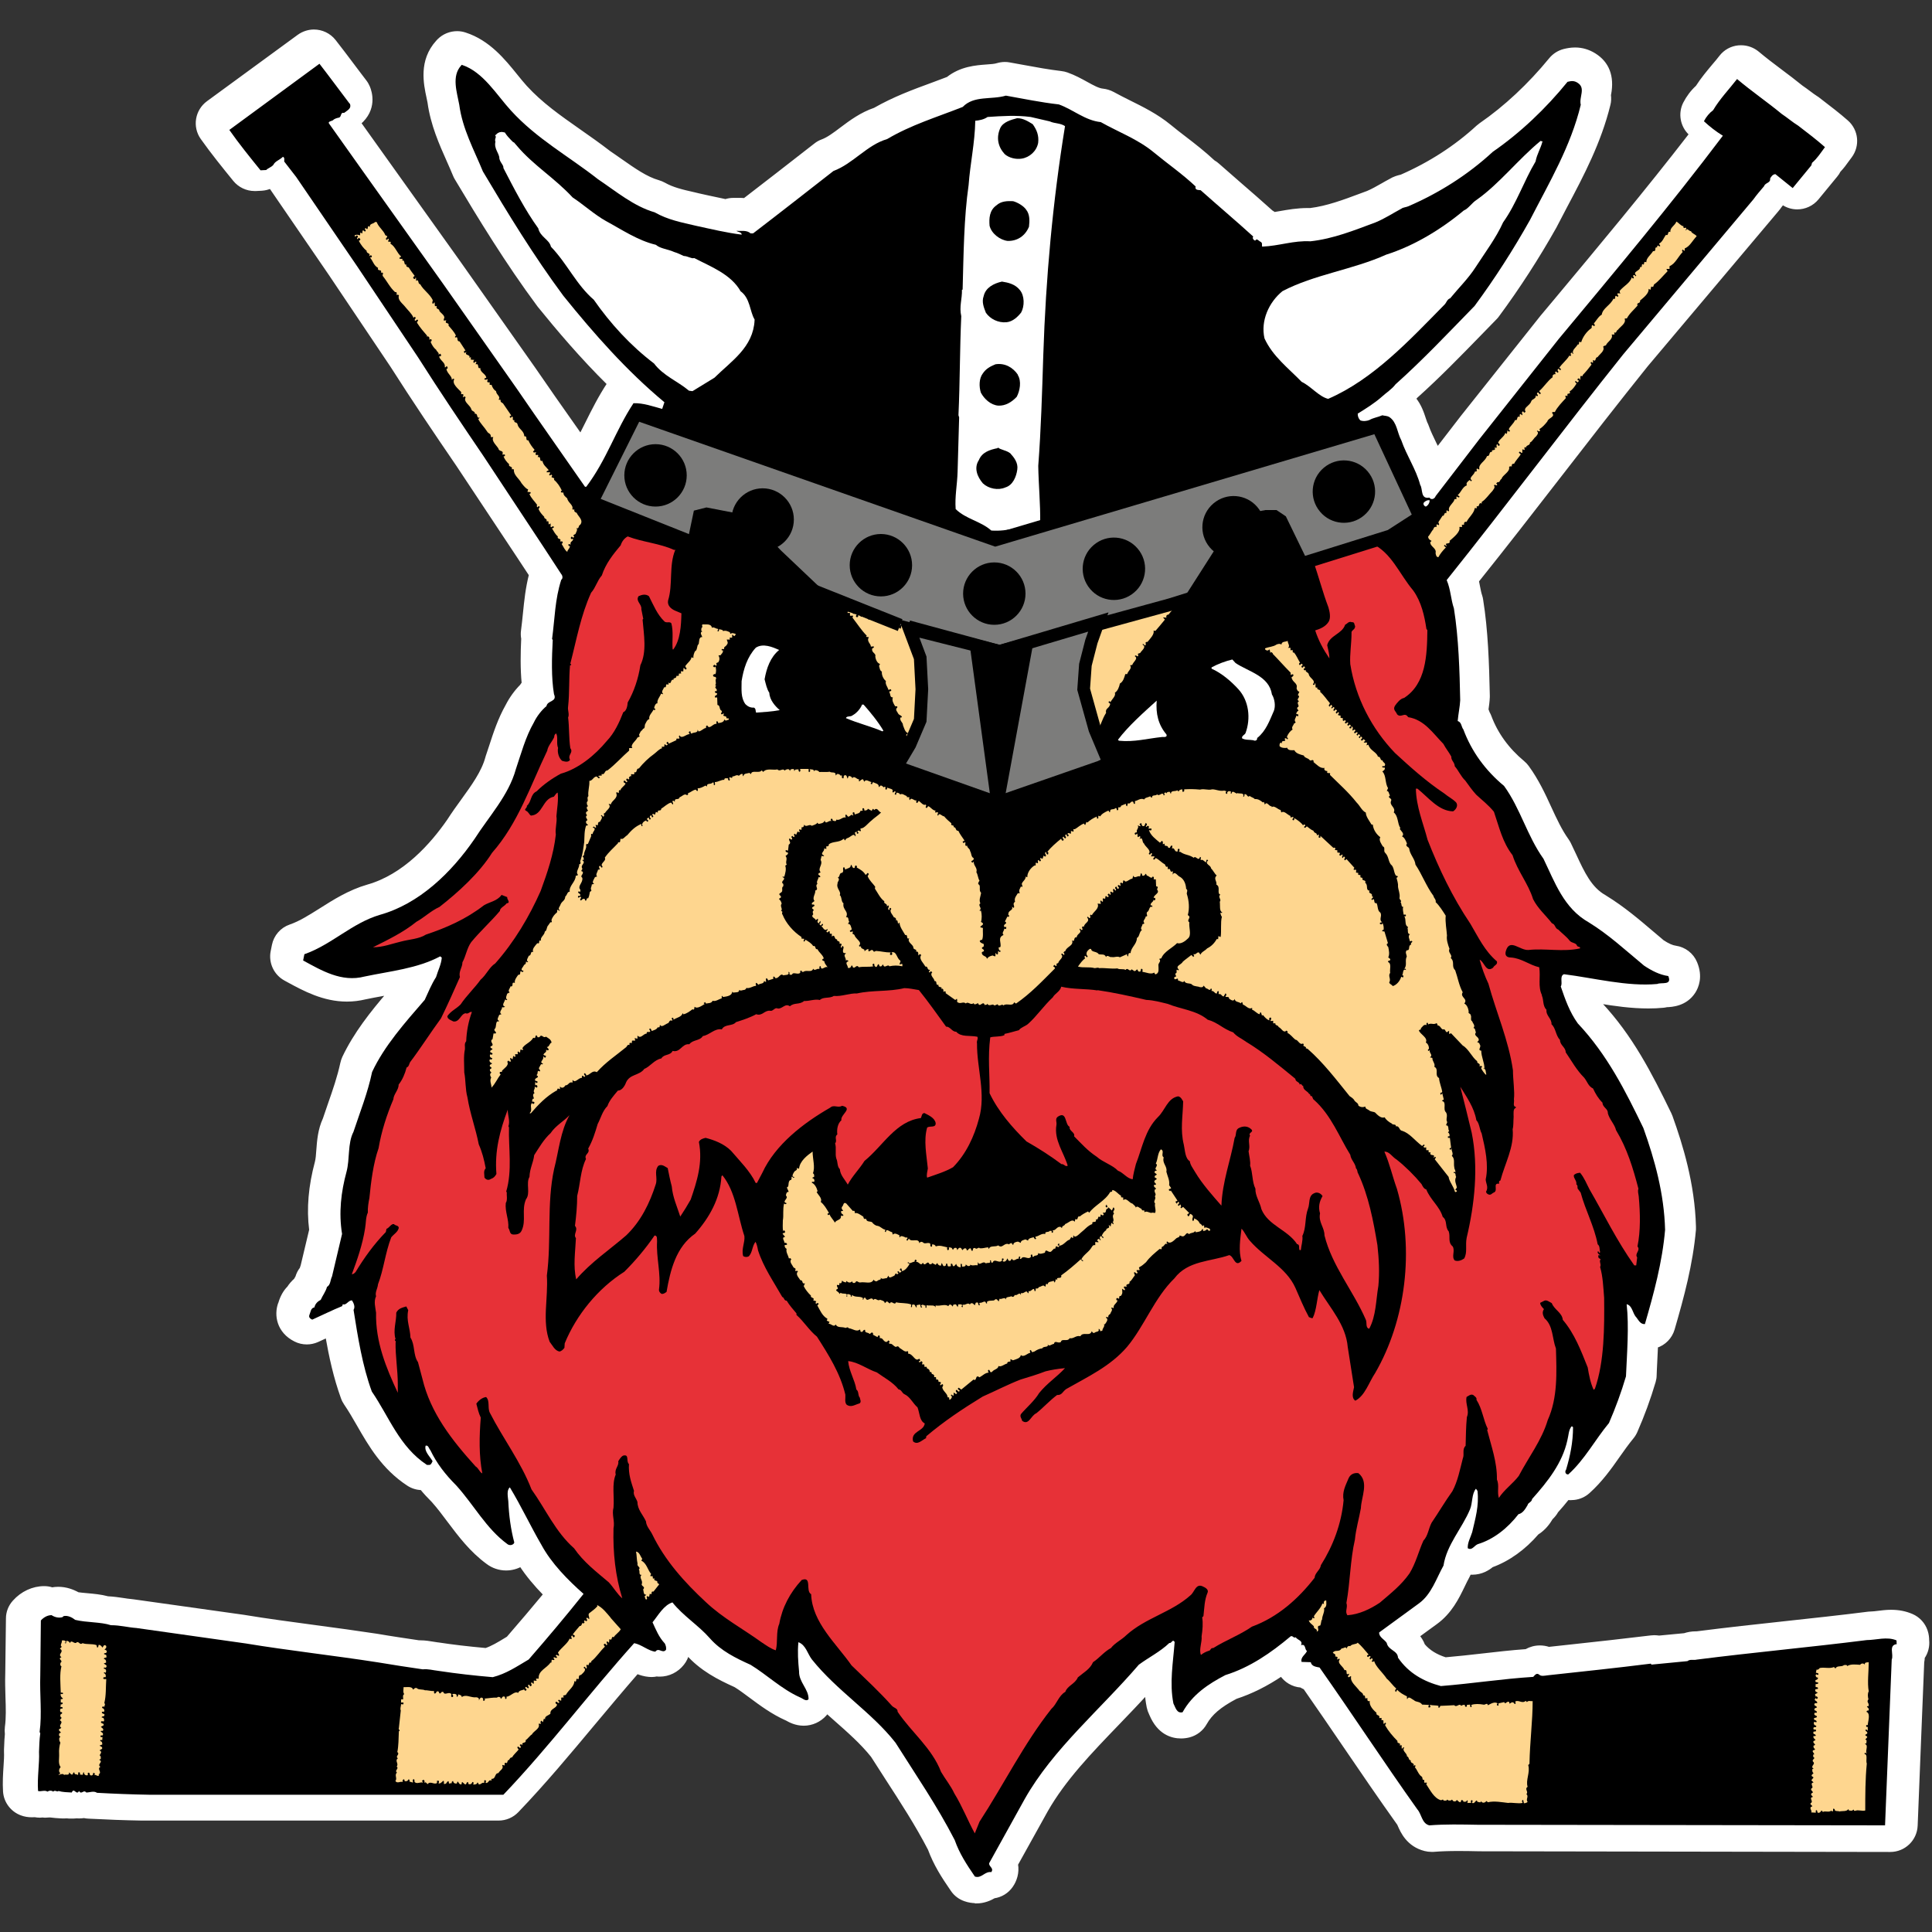
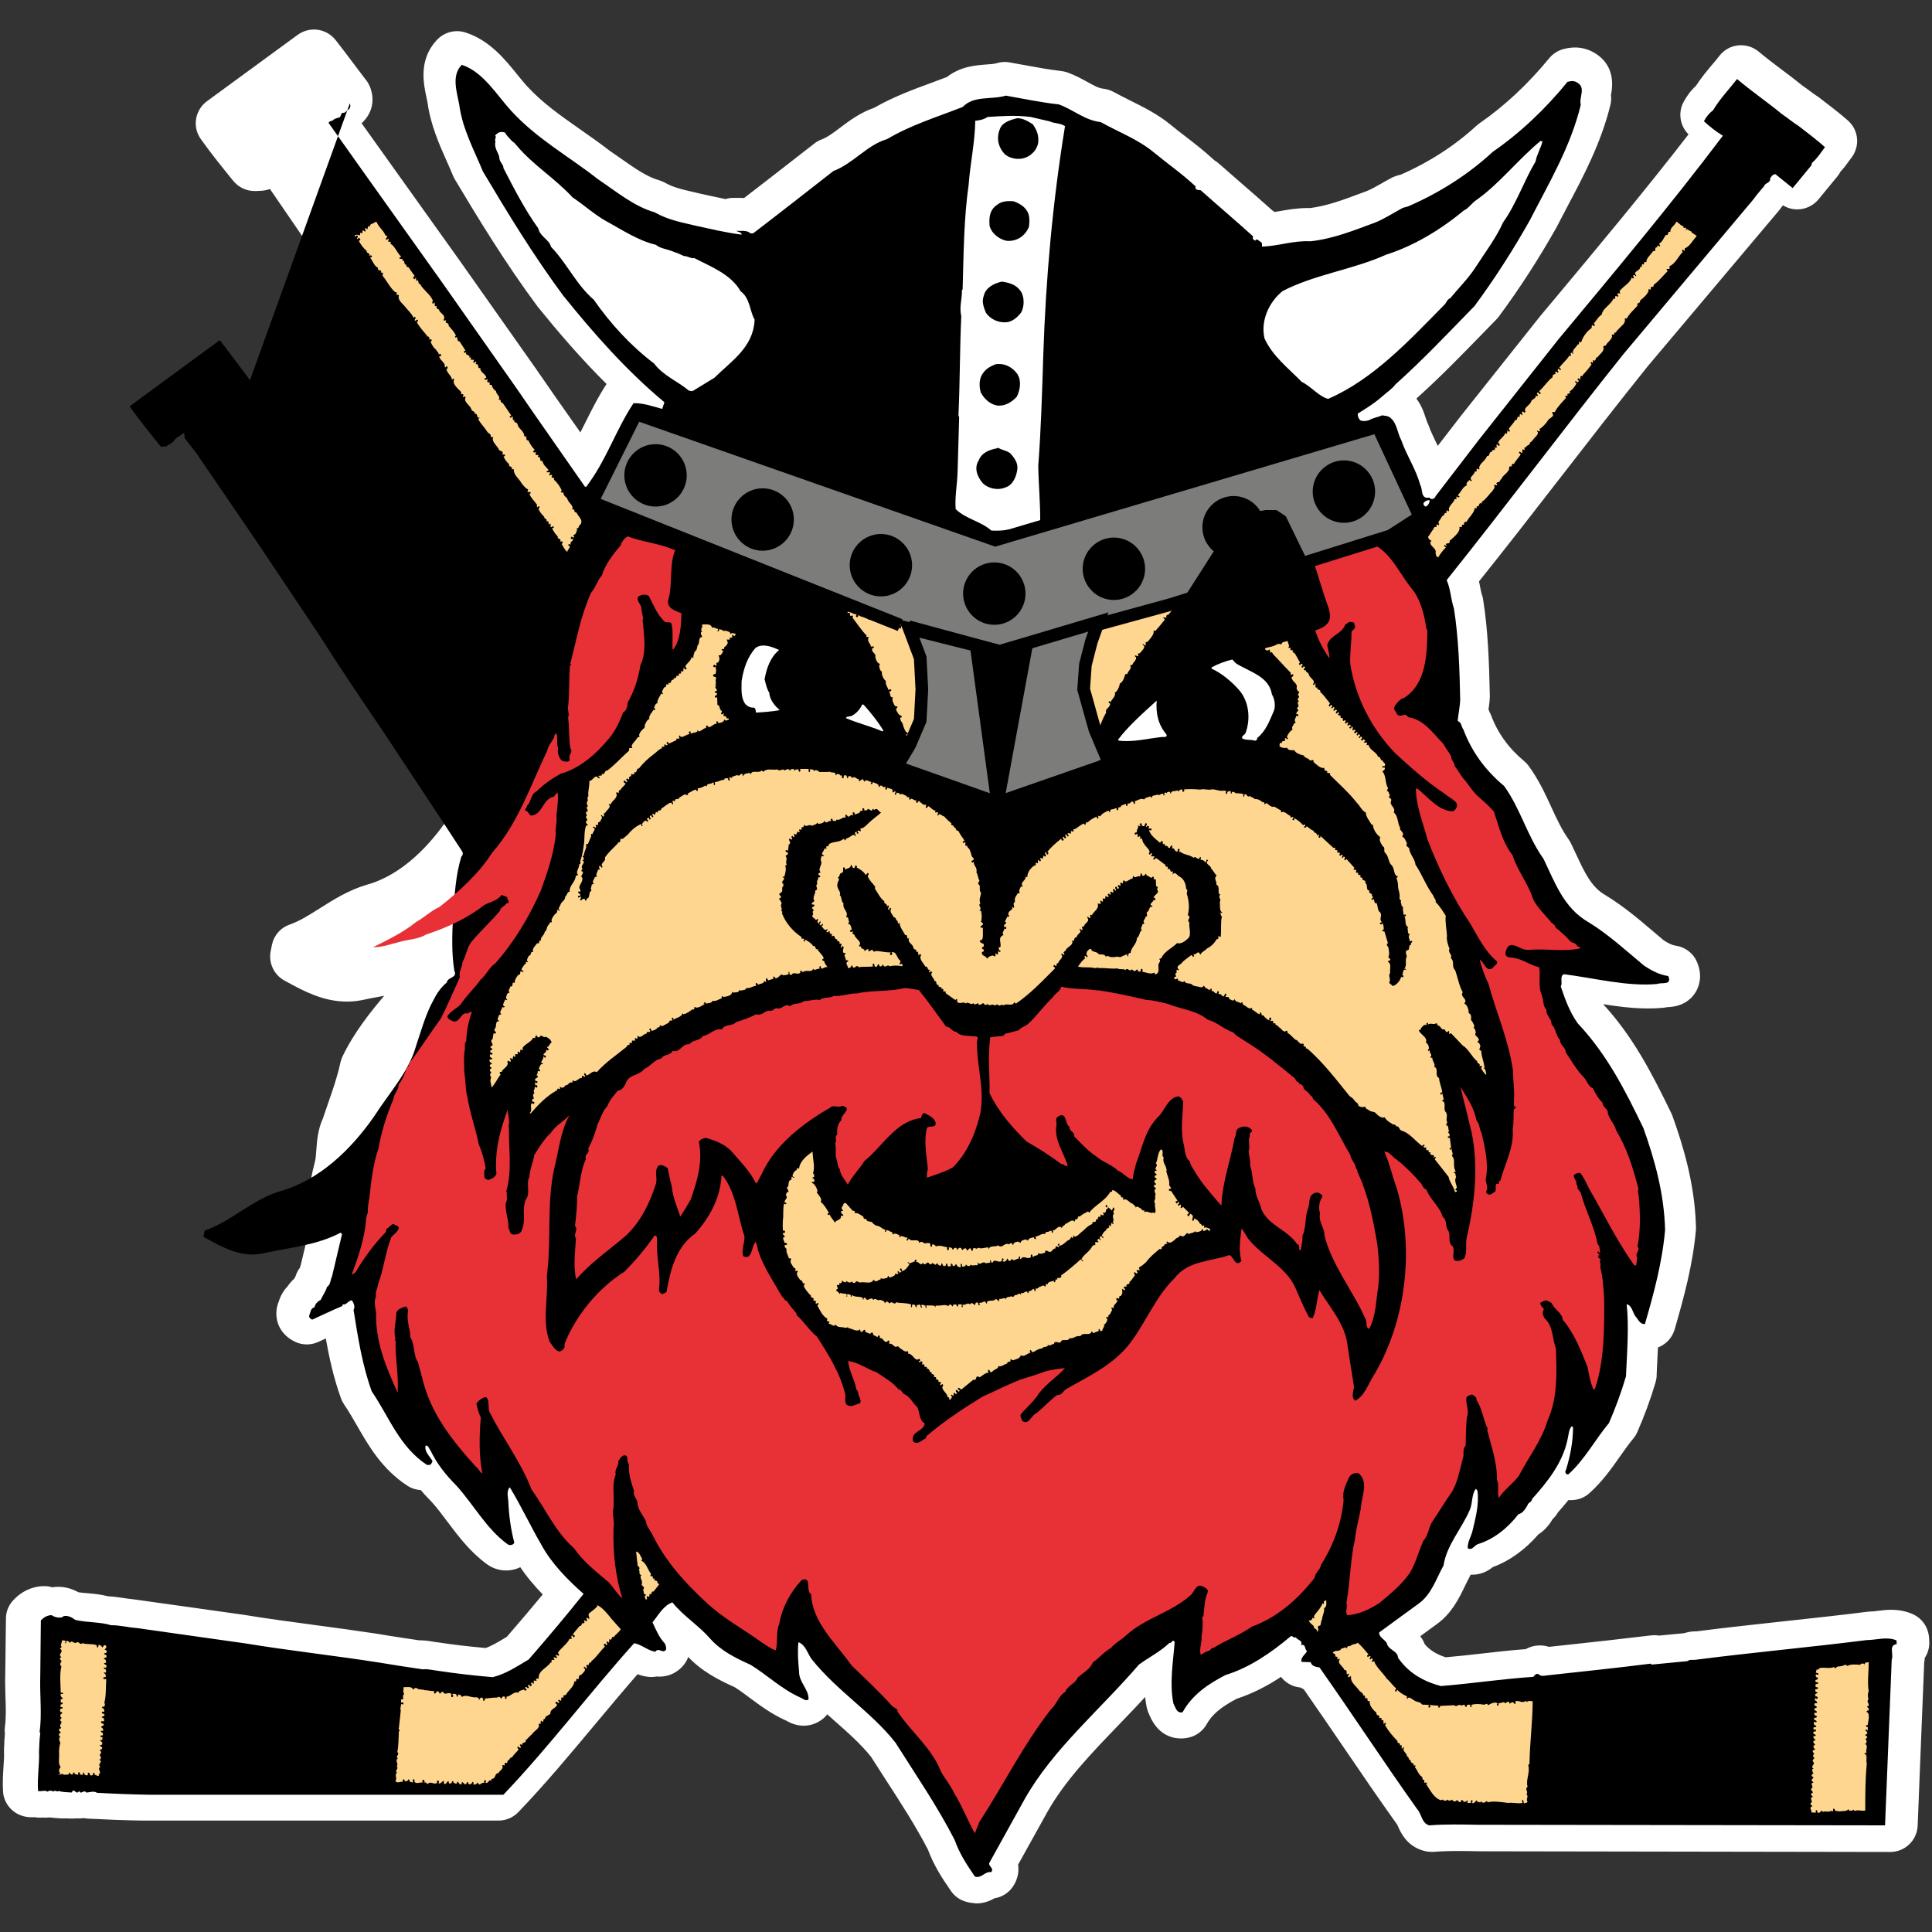
<svg xmlns="http://www.w3.org/2000/svg" id="Lager_2" viewBox="0 0 200 200">
  <rect x="0" y="0" width="200" height="200" fill="#333333" stroke="none" />
  <defs>
    <style>.cls-1{fill:none;}.cls-2,.cls-3{fill:#fff;}.cls-4{fill:#e73137;}.cls-5{fill:#fed68f;}.cls-6{fill:#7c7c7b;}.cls-6,.cls-7{stroke:#000;stroke-width:1.31px;}.cls-3{stroke:#fff;stroke-width:.41px;}</style>
  </defs>
  <g id="Lager_1-2">
    <path class="cls-3" d="m101.02,196.81c-.36,0-.73-.06-1.08-.18-.55-.18-1.02-.53-1.34-1.01-.94-1.36-1.76-2.63-2.35-4.23-1.32-2.54-2.84-4.88-4.44-7.35-.49-.76-.98-1.52-1.47-2.29-1.09-1.37-2.47-2.58-3.92-3.86-.27-.24-.54-.48-.81-.72-.07.1-.14.19-.22.28-.56.63-1.36.99-2.19.99s-1.45-.35-1.75-.52c0,0-.02,0-.03-.01-1.43-.64-2.63-1.53-3.69-2.32-.56-.41-1.08-.81-1.59-1.12-1.73-.78-3.53-1.69-4.98-3.34,0,0,0,0-.01-.01-.08.39-.26.77-.51,1.08-.58.74-1.44,1.16-2.35,1.16-.1,0-.2,0-.3-.02-.18.04-.36.06-.54.06-.08,0-.16,0-.24-.01-.48-.04-.9-.17-1.27-.32-1.51,1.73-3,3.52-4.46,5.26-2.54,3.04-5.16,6.19-7.97,9.12-.5.52-1.18.81-1.9.81,0,0-36.93,0-36.94,0-1.79-.03-3.59-.1-5.51-.2-.15,0-.31-.03-.46-.06-.15.02-.32.04-.52.04-.08,0-.16,0-.24-.01-.1.01-.2.02-.31.02-.08,0-.16,0-.24,0-.05,0-.1,0-.16,0h0c-.1,0-.2,0-.29-.02-.09,0-.18.01-.28.01-.06,0-.12,0-.19,0-.08,0-.16-.01-.24-.01-.3-.02-.64-.04-1.01-.09-.02,0-.13,0-.17,0-.11.01-.22.02-.33.02-.1,0-.2,0-.3-.02-.1.01-.2.02-.29.02-.17,0-.35-.02-.52-.05-.09,0-.19.01-.3.01-.38,0-.75-.06-1.09-.19-.96-.36-1.63-1.25-1.7-2.27-.06-.93,0-1.82.05-2.6.04-.56.07-1.09.05-1.5,0-.09,0-.18,0-.27,0-.15.01-.29.02-.43.01-.35.03-.72.07-1.15-.03-.24-.03-.48,0-.72.13-.92.1-2,.06-3.13-.02-.79-.05-1.61-.02-2.45l.07-5.67c0-.63.24-1.24.67-1.71.81-.91,1.94-1.43,3.08-1.43.28,0,.56.04.82.13.21-.04.42-.06.64-.06.8,0,1.49.26,2.03.56.29.04.61.07.95.1.66.06,1.4.12,2.14.32.61.03,1.14.11,1.61.18.32.05.59.09.84.11.06,0,.12.01.17.02,0,0,11.44,1.61,11.46,1.61,2.34.39,4.93.73,7.44,1.07,2.11.28,4.29.58,6.34.89,1.51.26,3.03.48,4.36.68.05,0,.09,0,.14,0,.5,0,.96.08,1.32.14.13.02.26.04.39.06.03,0,.06,0,.09.01,1.57.24,3.12.42,4.99.59.67-.23,1.31-.61,2.08-1.08.08-.05.15-.09.23-.14,1.37-1.58,2.64-3.08,3.85-4.54-1.03-1.05-1.87-2.07-2.53-3.08-.45.25-.98.4-1.54.4-.69,0-1.36-.23-1.9-.64-1.7-1.25-2.86-2.8-3.99-4.3-.55-.74-1.08-1.44-1.64-2.07-.44-.44-.84-.87-1.2-1.31-.5-.01-.98-.16-1.39-.43-2.58-1.69-3.94-4.06-5.14-6.15-.45-.78-.87-1.51-1.33-2.18-.12-.18-.23-.38-.3-.58-.77-2.11-1.24-4.29-1.62-6.45-.35.16-.7.32-1.04.48-.34.15-.71.23-1.08.23-.4,0-.81-.09-1.18-.28-1.73-.86-2.03-2.55-1.58-3.76,0-.02.03-.07.03-.07.21-.69.53-1.19.88-1.54.19-.3.43-.57.7-.81.01-.02.03-.05.04-.07.04-.08.1-.18.13-.23.09-.31.24-.61.44-.86.03-.1.07-.21.11-.33l.88-3.7c-.28-2.21-.08-4.51.59-7.01.08-.31.12-.77.15-1.25.07-.93.15-2.09.67-3.21.17-.52.35-1.04.53-1.55.5-1.43.97-2.79,1.28-4.22.04-.2.11-.39.19-.58,1.18-2.49,2.91-4.66,4.68-6.72-.26.05-.52.09-.77.14-.6.11-1.17.21-1.72.33-.62.15-1.26.23-1.9.23-2.4,0-4.41-1.09-6.03-1.97l-.33-.18c-1.01-.55-1.55-1.69-1.33-2.82l.13-.65c.18-.91.83-1.66,1.71-1.96,1.05-.36,2.07-1.02,3.16-1.7,1.39-.88,2.96-1.88,4.86-2.43,3.79-1.07,6.65-4.29,8.4-6.82.46-.72.95-1.4,1.43-2.06,1.09-1.51,2.12-2.93,2.53-4.43.01-.05.03-.1.04-.14.11-.34.23-.68.34-1.02.45-1.39.92-2.83,1.7-4.21.37-.74.9-1.48,1.48-2.06.06-.1.13-.19.21-.29-.15-1.51-.12-3.14-.05-4.63-.05-.27-.06-.55-.02-.83.08-.6.14-1.2.2-1.78.13-1.28.26-2.59.62-4l-1.27-1.93-6.27-9.45c-2.21-3.23-4.58-6.74-6.84-10.29l-6.36-9.47-6.2-9.05c-.29.13-.61.21-.93.23l-.59.03s-.1,0-.15,0c-.79,0-1.54-.36-2.04-.97-1.13-1.39-2.29-2.82-3.36-4.33-.83-1.17-.56-2.78.6-3.63,3.18-2.32,6.27-4.58,9.39-6.87.47-.34,1.02-.51,1.56-.51.78,0,1.56.35,2.08,1.01.65.83,1.3,1.69,1.93,2.53.42.55.83,1.11,1.25,1.65.14.18.25.38.34.59.22.52.75,2.26-.94,3.69l1.97,2.76,8.37,11.72,7.7,10.92c1.41,2.06,2.86,4.12,4.27,6.12.21.3.42.6.64.91.22-.42.43-.85.65-1.29.67-1.35,1.37-2.75,2.29-4.14,0,0,0,0,0-.01-2.82-2.78-5.25-5.66-7.19-8.05-.02-.03-.05-.06-.07-.09-3.29-4.43-6.13-9.1-8.53-13.12-.07-.11-.12-.22-.17-.34-.2-.49-.42-.98-.64-1.48-.79-1.77-1.68-3.77-1.99-6.05-.03-.16-.07-.32-.1-.49-.31-1.43-.82-3.81.95-5.75.03-.03.14-.15.14-.15.5-.5,1.18-.77,1.87-.77.27,0,.54.04.81.13,2.43.78,4,2.73,5.26,4.29.35.43.68.84.99,1.18,1.61,1.76,3.51,3.09,5.52,4.5,1.03.72,2.1,1.47,3.16,2.29.39.26.78.54,1.17.81,1.36.95,2.64,1.86,3.92,2.22.2.06.4.14.58.24.88.5,1.86.73,3.1,1.01l.5.12c.33.07.66.14.99.22.59.13,1.19.26,1.79.38.26-.09.54-.13.82-.13.05,0,.11,0,.17,0h.41c.12,0,.33,0,.58.02,2.25-1.73,4.5-3.48,6.68-5.18l.67-.52c.21-.17.45-.3.7-.39.6-.22,1.27-.72,1.97-1.25.97-.73,2.07-1.55,3.46-2.02,1.99-1.14,4.02-1.89,5.99-2.61.52-.19,1.04-.39,1.57-.59,1.36-1.08,2.92-1.19,4-1.27.45-.03.87-.06,1.14-.15.24-.07.5-.11.75-.11.15,0,.3.01.45.04.51.09,1,.18,1.49.27,1.31.24,2.55.47,3.89.63.2.02.39.07.57.13.77.27,1.44.64,2.02.96.67.37,1.25.69,1.72.73.36.04.71.15,1.03.32.52.29,1.09.57,1.68.87,1.33.66,2.84,1.4,4.18,2.5.53.44,1.05.84,1.6,1.26.95.73,1.93,1.49,2.93,2.42.01.01.02.02.04.03.16.09.31.2.44.32.72.64,1.47,1.29,2.23,1.95,1.09.94,2.21,1.92,3.28,2.88,0,0,.01.01.02.02.13.07.23.15.31.21.19-.03.39-.07.59-.1.85-.15,1.81-.32,2.87-.32.1,0,.2,0,.3,0,1.74-.22,3.44-.85,5.23-1.52l.7-.26c.48-.2.99-.49,1.52-.79.26-.15.52-.3.79-.44.43-.27.85-.38,1.11-.44h.03c3-1.31,5.68-3.04,7.96-5.14.09-.08.19-.16.29-.23,2.57-1.77,5.07-4.11,7.24-6.76.36-.44.85-.75,1.4-.89.29-.07.67-.15,1.13-.15.7,0,1.37.2,1.98.58,1.36.85,1.88,2.22,1.54,4.04,0,.04-.01.08-.02.11.04.32.03.65-.05.96-.95,3.88-2.73,7.26-4.46,10.52-.35.67-.7,1.33-1.05,2.01-.01.03-.03.06-.04.08-1.8,3.2-3.8,6.3-5.96,9.22-.07.1-.15.19-.23.27-.51.52-1.01,1.03-1.51,1.55-2.23,2.29-4.34,4.46-6.7,6.58-.06.08-.13.15-.2.22.61.74.86,1.55,1.04,2.09.05.15.12.36.15.43.07.13.12.25.17.39.19.55.48,1.13.77,1.74.1.2.2.41.31.63,0,0,2.51-3.26,2.52-3.27,0,0,8.27-10.41,8.29-10.43l1.09-1.3c5.01-6,9.77-11.7,14.37-17.65-.03-.03-.06-.06-.09-.09-.84-.79-1.07-2.05-.55-3.08.32-.63.77-1.23,1.29-1.7.53-.83,1.15-1.56,1.7-2.22.26-.3.51-.6.74-.9.44-.57,1.09-.93,1.81-1,.09,0,.18-.01.27-.01.62,0,1.22.22,1.7.62.75.63,1.54,1.23,2.38,1.86.71.53,1.44,1.08,2.15,1.66.28.19.54.38.79.57.27.2.52.39.73.52.08.05.16.1.23.16l.22.17c.91.7,1.86,1.42,2.72,2.18,1.03.91,1.18,2.44.36,3.54-.11.14-.2.27-.29.39-.24.34-.51.71-.88,1.1-.09.18-.19.34-.32.49l-1.94,2.36c-.52.63-1.28.96-2.04.96-.53,0-1.07-.16-1.52-.49-.17.2-.31.38-.44.57-.04.06-.08.11-.13.16l-13.55,16.08c-3.06,3.81-6.11,7.74-9.06,11.55-2.74,3.54-5.57,7.18-8.46,10.79.05.22.09.42.12.61.07.36.13.68.22.94.05.14.08.28.1.42.51,3.16.62,6.62.69,9.88,0,.06,0,.13,0,.19-.02.44-.08.88-.14,1.3.05.1.09.21.13.33.07.12.13.25.18.38.68,1.82,1.84,3.42,3.45,4.76.17.14.32.3.45.48,1.01,1.39,1.68,2.83,2.32,4.23.56,1.21,1.09,2.36,1.8,3.35.08.12.16.24.22.37.18.38.36.76.54,1.14.87,1.88,1.62,3.49,3.12,4.33.03.02.06.04.09.06,1.79,1.1,3.34,2.41,4.83,3.68.36.31.73.62,1.1.93.56.36.97.54,1.33.59.92.13,1.7.73,2.05,1.58.6,1.43.15,2.48-.17,2.98-.85,1.32-2.29,1.38-2.79,1.4-.12.03-.25.05-.37.06-.49.05-1,.07-1.53.07-1.73,0-3.45-.24-5.13-.52.06.09.11.18.17.27,3.16,3.39,5.11,7.17,7.16,11.39.04.08.08.17.11.26,1.07,2.98,2.3,6.96,2.42,11.39,0,.1,0,.2,0,.3-.32,3.59-1.22,6.91-2.2,10.29-.25.85-.9,1.51-1.73,1.77-.02.58-.05,1.15-.08,1.7-.02.46-.05.91-.06,1.35,0,.21-.04.42-.1.63-.52,1.76-1.14,3.45-1.89,5.16-.1.22-.23.43-.39.62-.47.57-.92,1.2-1.39,1.87-.89,1.27-1.82,2.58-3.11,3.74-.41.37-.92.6-1.47.66-.12.01-.23.02-.34.02s-.22,0-.33-.02c-.38.48-.76.93-1.15,1.36-.14.26-.33.49-.56.71-.26.44-.71,1.09-1.45,1.55-1.35,1.57-2.98,2.74-4.69,3.36-.36.3-1.04.76-2.03.76-.1,0-.2,0-.29-.01-.05.14-.11.27-.18.4-.16.28-.31.6-.48.95-.59,1.22-1.32,2.73-2.83,3.82l-1.88,1.37c.22.26.44.59.59.99.55.65,1.3,1.12,2.31,1.44,1.27-.11,2.54-.25,3.77-.39,1.5-.17,3.03-.35,4.59-.46.44-.25.91-.38,1.42-.38.31,0,.62.05.92.15.8-.09,1.59-.17,2.39-.26,2.66-.29,5.42-.59,8.21-.93.11-.01.22-.02.33-.02.16,0,.33.02.49.04l2.63-.25c.36-.12.75-.19,1.16-.19h.1s.06,0,.09-.01c3.04-.39,6.09-.72,9.04-1.04,2.83-.31,5.76-.62,8.67-.99.11-.01.22-.02.33-.02.14,0,.39-.03.63-.06.4-.05.86-.11,1.37-.11.79,0,1.48.14,2.13.42.69.3,1.21.87,1.45,1.58.13.39.15.73.15.92.07.63-.09,1.27-.45,1.79,0,0,0,0,0,0,0,.16-.03.32-.06.5-.22,5.28-.43,10.75-.65,16.21l-.03.72c-.06,1.41-1.22,2.52-2.63,2.52,0,0-42.48-.07-42.5-.07-.79-.02-1.52-.03-2.24-.03-.99,0-1.81.03-2.56.09-.07,0-.14,0-.21,0-.22,0-.43-.03-.64-.08-1.77-.44-2.38-1.88-2.65-2.5-.02-.04-.04-.09-.06-.13-.02-.02-.03-.04-.05-.07-1.9-2.66-3.76-5.39-5.56-8.03-1.34-1.97-2.73-4-4.11-5.98-.15-.07-.29-.14-.42-.22-.83-.06-1.57-.5-2.02-1.18-1.61,1.08-3.14,1.84-4.73,2.36-1.69.89-2.62,1.69-3.19,2.71-.35.63-.94,1.08-1.63,1.27-.28.07-.56.11-.84.11-.97,0-2.29-.4-3.09-2.29l-.03-.07c-.11-.22-.19-.45-.24-.69-.1-.51-.17-1.02-.2-1.52-1,1.1-2.02,2.16-3.02,3.2-2.86,2.97-5.57,5.78-7.41,9.02l-3.1,5.58c.15.85-.11,1.65-.51,2.22-.42.61-1.07,1-1.78,1.1-.38.22-1.01.53-1.85.53Z" />
-     <path d="m36.21,10.71c.23.55-.29.72-.59.98-.42-.1-.23.42-.55.49-.2.03-.49.13-.59.26-.13.1-.62.13-.39.39l3.43,4.83,8.32,11.68,7.64,10.87c2.32,3.39,4.73,6.79,7.08,10.18h.13c2.12-2.81,3.03-5.84,4.89-8.65,1.04-.03,1.99.33,2.97.59l.23-.69c-3.92-3.26-7.31-7.11-10.47-11.03-3.07-4.14-5.74-8.52-8.32-12.86-.91-2.22-2.12-4.4-2.45-6.92-.23-1.27-.82-2.94.2-4.05l.06-.07c2.22.72,3.62,3.13,5.09,4.73,2.68,2.94,5.94,4.7,9.01,7.11,1.89,1.27,3.72,2.81,5.87,3.43,1.37.78,2.77,1.04,4.31,1.4,1.53.33,3.13.72,4.7.91,0-.26-.36-.26-.55-.39.52.03,1.08-.1,1.47.26h.26c2.81-2.15,5.64-4.37,8.32-6.46,2.02-.75,3.49-2.71,5.55-3.3,2.48-1.47,5.09-2.25,7.83-3.33,1.17-1.21,2.94-.72,4.47-1.17,1.86.33,3.56.69,5.48.91,1.47.52,2.71,1.66,4.34,1.83,1.79,1.01,3.82,1.76,5.45,3.1,1.5,1.24,2.94,2.22,4.37,3.56-.1.39.26.36.52.39,1.76,1.57,3.69,3.2,5.45,4.8-.13.13,0,.36.2.42.16-.29.36.03.52.1.29.13.13.39.2.52,1.76-.07,3.26-.65,4.99-.55,2.38-.26,4.54-1.14,6.75-1.96.95-.39,1.79-.95,2.71-1.44.1-.1.46-.13.69-.23,3.16-1.37,6.13-3.23,8.74-5.64,2.84-1.96,5.48-4.47,7.73-7.24.39-.1.69-.13,1.04.1.88.55.13,1.47.33,2.28-1.04,4.31-3.26,8.03-5.25,11.91-1.7,3.03-3.62,6.04-5.74,8.91-2.77,2.84-5.32,5.55-8.19,8.12-.39.52-.95.85-1.4,1.27-.82.72-1.63,1.21-2.51,1.76,0,.26.07.49.26.69.29.13.72.07.95-.03.39-.23.88-.29,1.34-.49.23.07.49.03.75.2.78.55.78,1.6,1.21,2.38.55,1.6,1.53,3,1.96,4.63.29.42,0,1.5.95,1.31.2.29.55.13.65-.16l4.54-5.91,8.19-10.34c5.84-7.02,11.58-13.87,17-21.05-.69-.42-1.37-.95-1.96-1.5.23-.46.59-.88.95-1.14.69-1.17,1.7-2.22,2.48-3.23,1.5,1.27,3.13,2.38,4.63,3.62.55.36,1.11.85,1.7,1.21.98.75,1.92,1.47,2.77,2.22-.49.65-.75,1.11-1.34,1.63l-.07.26-1.93,2.35-1.79-1.44c-.26,0-.46.26-.55.46.07.46-.52.42-.62.78-.42.49-.78.91-1.11,1.37l-13.48,16.05c-6.13,7.67-12.01,15.53-18.27,23.36.42.98.42,1.96.75,2.94.49,3.07.59,6.49.65,9.5-.03.65-.2,1.44-.26,2.15.42.13.36.59.59.88.85,2.28,2.28,4.24,4.21,5.84,1.7,2.35,2.38,5.16,4.08,7.54,1.17,2.41,2.09,5.12,4.7,6.59,2.06,1.27,3.78,2.87,5.71,4.47.78.52,1.6.95,2.51,1.08.42,1.01-.72.62-1.14.82-3.1.29-6.56-.62-9.66-1.01-.49.2-.1.91-.33,1.27.46,1.34.91,2.64,1.76,3.82,3.07,3.26,4.96,7.05,6.79,10.83,1.18,3.3,2.15,6.79,2.25,10.54-.29,3.36-1.17,6.59-2.09,9.76-.46.03-.65-.39-.88-.69-.42-.42-.39-1.21-1.01-1.37.26,2.32.03,5.12-.07,7.47-.49,1.66-1.08,3.26-1.76,4.83-1.44,1.73-2.51,3.79-4.21,5.32-.29.03-.39-.29-.23-.49.42-1.4.72-2.84.72-4.4l-.13-.1c-.33.33-.33.98-.46,1.47-.52,2.35-2.02,4.24-3.65,6.07-.03.33-.42.36-.46.62-.23.39-.49.85-.95.95-1.11,1.44-2.58,2.61-4.21,3.1-.39.16-.59.69-1.04.42-.03-.59.29-1.11.46-1.66.33-1.44.72-2.71.55-4.27l-.16-.23c-.46.55-.33,1.47-.62,2.15-.82,1.96-2.41,3.65-2.74,5.81-.75,1.34-1.24,2.97-2.55,3.92l-4.11,3c-.03.49.55.72.78,1.08.16.78,1.14.78,1.17,1.53,1.11,1.63,2.71,2.48,4.44,2.94,3.26-.26,6.36-.75,9.56-.95.16-.16.33-.46.62-.23.2.2.59.1.85.07,3.56-.39,7.05-.75,10.7-1.21l.07.1,3.72-.36c.29-.23.62-.07.98-.16,5.87-.75,11.65-1.27,17.59-2.02.95,0,2.09-.39,3.07.03.03.1,0,.26.03.39-.88.1-.29,1.08-.52,1.6-.23,5.58-.46,11.39-.69,17.16l-42.16-.06c-1.73-.03-3.36-.07-5.02.06-.78-.2-.78-1.14-1.24-1.66-3.46-4.86-6.72-9.85-10.12-14.68-.33-.07-.82-.1-.91-.55l-.95-.03c-.13-.52.42-.75.56-1.14-.26-.1-.1-.78-.62-.59.23-.49-.36-.52-.55-.82-.23.13-.29-.2-.52-.1-2.06,1.73-4.24,3.23-6.75,4.01-1.76.91-3.43,2.02-4.44,3.85-.62.16-.75-.55-.95-.91-.42-2.12-.03-4.24.13-6.36-.23-.36-.29.16-.55.1-.95.91-2.15,1.5-3.16,2.25-4.01,4.67-8.88,8.71-11.81,13.9l-3.69,6.66c0,.39.52.49.23.91-.69-.1-1.01.69-1.7.46-.85-1.24-1.6-2.38-2.09-3.78-1.83-3.56-4.01-6.72-6.13-10.08-2.48-3.16-6.04-5.35-8.65-8.61-.46-.59-.62-1.5-1.4-1.79-.1,1.01-.03,1.99.07,3.03-.03,1.11,1.01,1.83.98,2.87-.26.29-.62-.1-.91-.2-1.89-.85-3.43-2.35-5.09-3.36-1.53-.69-3.07-1.44-4.21-2.74-1.17-1.34-2.77-2.32-3.88-3.72-.91.29-1.47,1.34-2.06,2.06.36.78.65,1.53,1.27,2.19.1.2.16.39.13.65-.36.46-.75-.29-1.11.2-.72-.07-1.44-.75-2.19-.88-4.6,5.12-8.78,10.7-13.54,15.69H15.42c-1.79-.03-3.56-.1-5.38-.2-.33-.23-.75-.03-1.11-.03-.29-.36-.49.29-.75-.16-.26.52-.52-.42-.75.16-.46-.03-.95-.03-1.37-.16-.16.16-.36-.16-.55.07-.16-.13-.42-.13-.59,0-.29-.2-.72.03-.98-.07-.1-1.4.16-2.84.1-4.05.03-.65.03-1.21.13-1.92l-.07-.13c.26-1.86,0-3.88.07-5.87l.06-5.68c.26-.29.65-.55,1.11-.55.29.2.75.33,1.14.2l.1-.1c.42-.1.88.13,1.21.39,1.21.29,2.61.2,3.69.55.98,0,1.76.23,2.64.29l11.32,1.6c4.34.72,9.3,1.27,13.7,1.96,1.53.26,3.07.49,4.63.72.49-.07,1.08.1,1.63.16,1.93.29,3.72.49,5.61.65,1.4-.36,2.45-1.08,3.72-1.83,1.96-2.25,3.85-4.5,5.68-6.79-1.63-1.44-3.33-3.16-4.37-5.09-1.14-1.96-2.06-3.95-3.26-5.94-.36.29-.2.98-.16,1.44.06,1.44.26,2.94.62,4.27-.07.26-.49.36-.72.16-2.19-1.6-3.46-4.05-5.29-6.07-1.14-1.14-2.02-2.28-2.68-3.65-.16-.16-.2-.55-.49-.46-.16.59.42,1.08.72,1.6-.1.2-.16.42-.42.39h-.16c-2.87-1.89-3.92-4.99-5.71-7.6-.98-2.68-1.44-5.61-1.89-8.45.2-.33,0-.72-.16-.98-.39-.03-.59.55-.95.39l-.07.2c-1.04.42-2.09.95-3.1,1.4-.2-.1-.39-.23-.29-.49.13-.29.13-.72.52-.78.07-.36.33-.62.65-.78.2-.46.52-.85.65-1.34.39-.23.33-.72.52-1.08l1.04-4.4c-.36-2.22-.1-4.37.46-6.43.36-1.34.1-2.94.72-4.14.69-2.09,1.47-4.01,1.93-6.2,1.27-2.71,3.39-5.09,5.45-7.47.36-.78.69-1.6,1.17-2.35.2-.69.55-1.34.59-2.02l-.16-.13c-2.38,1.27-5.19,1.53-7.83,2.09-2.38.62-4.44-.62-6.36-1.66l.13-.65c2.81-.98,4.93-3.23,7.83-4.08,4.05-1.14,7.37-4.34,9.79-7.86,1.5-2.35,3.52-4.5,4.27-7.21.55-1.63,1.01-3.36,1.86-4.83.29-.62.82-1.31,1.31-1.7.1-.62,1.14-.42.78-1.24-.29-1.7-.23-3.82-.13-5.61l-.07-.1c.29-2.15.29-4.08.95-6.13.2-.13.13-.46,0-.59l-1.79-2.74-6.23-9.43c-2.28-3.36-4.57-6.75-6.79-10.25l-6.33-9.46-6.3-9.23-1.24-1.6c0-.2.07-.39-.13-.49-.33.33-.82.46-.98.82-.2.26-.59.36-.75.55l-.59.03c-1.11-1.37-2.22-2.74-3.23-4.18,3.16-2.32,6.23-4.57,9.33-6.85,1.04,1.34,2.09,2.77,3.13,4.14h0Z" />
+     <path d="m36.21,10.71c.23.55-.29.72-.59.98-.42-.1-.23.42-.55.49-.2.03-.49.13-.59.26-.13.1-.62.13-.39.39l3.43,4.83,8.32,11.68,7.64,10.87c2.32,3.39,4.73,6.79,7.08,10.18h.13c2.12-2.81,3.03-5.84,4.89-8.65,1.04-.03,1.99.33,2.97.59l.23-.69c-3.92-3.26-7.31-7.11-10.47-11.03-3.07-4.14-5.74-8.52-8.32-12.86-.91-2.22-2.12-4.4-2.45-6.92-.23-1.27-.82-2.94.2-4.05l.06-.07c2.22.72,3.62,3.13,5.09,4.73,2.68,2.94,5.94,4.7,9.01,7.11,1.89,1.27,3.72,2.81,5.87,3.43,1.37.78,2.77,1.04,4.31,1.4,1.53.33,3.13.72,4.7.91,0-.26-.36-.26-.55-.39.52.03,1.08-.1,1.47.26h.26c2.81-2.15,5.64-4.37,8.32-6.46,2.02-.75,3.49-2.71,5.55-3.3,2.48-1.47,5.09-2.25,7.83-3.33,1.17-1.21,2.94-.72,4.47-1.17,1.86.33,3.56.69,5.48.91,1.47.52,2.71,1.66,4.34,1.83,1.79,1.01,3.82,1.76,5.45,3.1,1.5,1.24,2.94,2.22,4.37,3.56-.1.39.26.36.52.39,1.76,1.57,3.69,3.2,5.45,4.8-.13.13,0,.36.2.42.16-.29.36.03.52.1.29.13.13.39.2.52,1.76-.07,3.26-.65,4.99-.55,2.38-.26,4.54-1.14,6.75-1.96.95-.39,1.79-.95,2.71-1.44.1-.1.46-.13.69-.23,3.16-1.37,6.13-3.23,8.74-5.64,2.84-1.96,5.48-4.47,7.73-7.24.39-.1.69-.13,1.04.1.88.55.13,1.47.33,2.28-1.04,4.31-3.26,8.03-5.25,11.91-1.7,3.03-3.62,6.04-5.74,8.91-2.77,2.84-5.32,5.55-8.19,8.12-.39.52-.95.85-1.4,1.27-.82.72-1.63,1.21-2.51,1.76,0,.26.07.49.26.69.29.13.72.07.95-.03.39-.23.88-.29,1.34-.49.23.07.49.03.75.2.78.55.78,1.6,1.21,2.38.55,1.6,1.53,3,1.96,4.63.29.42,0,1.5.95,1.31.2.29.55.13.65-.16l4.54-5.91,8.19-10.34c5.84-7.02,11.58-13.87,17-21.05-.69-.42-1.37-.95-1.96-1.5.23-.46.59-.88.95-1.14.69-1.17,1.7-2.22,2.48-3.23,1.5,1.27,3.13,2.38,4.63,3.62.55.36,1.11.85,1.7,1.21.98.75,1.92,1.47,2.77,2.22-.49.65-.75,1.11-1.34,1.63l-.07.26-1.93,2.35-1.79-1.44c-.26,0-.46.26-.55.46.07.46-.52.42-.62.78-.42.49-.78.91-1.11,1.37l-13.48,16.05c-6.13,7.67-12.01,15.53-18.27,23.36.42.98.42,1.96.75,2.94.49,3.07.59,6.49.65,9.5-.03.65-.2,1.44-.26,2.15.42.13.36.59.59.88.85,2.28,2.28,4.24,4.21,5.84,1.7,2.35,2.38,5.16,4.08,7.54,1.17,2.41,2.09,5.12,4.7,6.59,2.06,1.27,3.78,2.87,5.71,4.47.78.52,1.6.95,2.51,1.08.42,1.01-.72.62-1.14.82-3.1.29-6.56-.62-9.66-1.01-.49.2-.1.91-.33,1.27.46,1.34.91,2.64,1.76,3.82,3.07,3.26,4.96,7.05,6.79,10.83,1.18,3.3,2.15,6.79,2.25,10.54-.29,3.36-1.17,6.59-2.09,9.76-.46.03-.65-.39-.88-.69-.42-.42-.39-1.21-1.01-1.37.26,2.32.03,5.12-.07,7.47-.49,1.66-1.08,3.26-1.76,4.83-1.44,1.73-2.51,3.79-4.21,5.32-.29.03-.39-.29-.23-.49.42-1.4.72-2.84.72-4.4l-.13-.1c-.33.33-.33.98-.46,1.47-.52,2.35-2.02,4.24-3.65,6.07-.03.33-.42.36-.46.62-.23.39-.49.85-.95.95-1.11,1.44-2.58,2.61-4.21,3.1-.39.16-.59.69-1.04.42-.03-.59.29-1.11.46-1.66.33-1.44.72-2.71.55-4.27l-.16-.23c-.46.55-.33,1.47-.62,2.15-.82,1.96-2.41,3.65-2.74,5.81-.75,1.34-1.24,2.97-2.55,3.92l-4.11,3c-.03.49.55.72.78,1.08.16.78,1.14.78,1.17,1.53,1.11,1.63,2.71,2.48,4.44,2.94,3.26-.26,6.36-.75,9.56-.95.16-.16.33-.46.62-.23.2.2.59.1.85.07,3.56-.39,7.05-.75,10.7-1.21l.07.1,3.72-.36c.29-.23.62-.07.98-.16,5.87-.75,11.65-1.27,17.59-2.02.95,0,2.09-.39,3.07.03.03.1,0,.26.03.39-.88.1-.29,1.08-.52,1.6-.23,5.58-.46,11.39-.69,17.16l-42.16-.06c-1.73-.03-3.36-.07-5.02.06-.78-.2-.78-1.14-1.24-1.66-3.46-4.86-6.72-9.85-10.12-14.68-.33-.07-.82-.1-.91-.55l-.95-.03c-.13-.52.42-.75.56-1.14-.26-.1-.1-.78-.62-.59.23-.49-.36-.52-.55-.82-.23.13-.29-.2-.52-.1-2.06,1.73-4.24,3.23-6.75,4.01-1.76.91-3.43,2.02-4.44,3.85-.62.16-.75-.55-.95-.91-.42-2.12-.03-4.24.13-6.36-.23-.36-.29.16-.55.1-.95.91-2.15,1.5-3.16,2.25-4.01,4.67-8.88,8.71-11.81,13.9l-3.69,6.66c0,.39.52.49.23.91-.69-.1-1.01.69-1.7.46-.85-1.24-1.6-2.38-2.09-3.78-1.83-3.56-4.01-6.72-6.13-10.08-2.48-3.16-6.04-5.35-8.65-8.61-.46-.59-.62-1.5-1.4-1.79-.1,1.01-.03,1.99.07,3.03-.03,1.11,1.01,1.83.98,2.87-.26.29-.62-.1-.91-.2-1.89-.85-3.43-2.35-5.09-3.36-1.53-.69-3.07-1.44-4.21-2.74-1.17-1.34-2.77-2.32-3.88-3.72-.91.29-1.47,1.34-2.06,2.06.36.78.65,1.53,1.27,2.19.1.2.16.39.13.65-.36.46-.75-.29-1.11.2-.72-.07-1.44-.75-2.19-.88-4.6,5.12-8.78,10.7-13.54,15.69H15.42c-1.79-.03-3.56-.1-5.38-.2-.33-.23-.75-.03-1.11-.03-.29-.36-.49.29-.75-.16-.26.52-.52-.42-.75.16-.46-.03-.95-.03-1.37-.16-.16.16-.36-.16-.55.07-.16-.13-.42-.13-.59,0-.29-.2-.72.03-.98-.07-.1-1.4.16-2.84.1-4.05.03-.65.03-1.21.13-1.92l-.07-.13c.26-1.86,0-3.88.07-5.87l.06-5.68c.26-.29.65-.55,1.11-.55.29.2.75.33,1.14.2l.1-.1c.42-.1.88.13,1.21.39,1.21.29,2.61.2,3.69.55.98,0,1.76.23,2.64.29l11.32,1.6c4.34.72,9.3,1.27,13.7,1.96,1.53.26,3.07.49,4.63.72.49-.07,1.08.1,1.63.16,1.93.29,3.72.49,5.61.65,1.4-.36,2.45-1.08,3.72-1.83,1.96-2.25,3.85-4.5,5.68-6.79-1.63-1.44-3.33-3.16-4.37-5.09-1.14-1.96-2.06-3.95-3.26-5.94-.36.29-.2.98-.16,1.44.06,1.44.26,2.94.62,4.27-.07.26-.49.36-.72.16-2.19-1.6-3.46-4.05-5.29-6.07-1.14-1.14-2.02-2.28-2.68-3.65-.16-.16-.2-.55-.49-.46-.16.59.42,1.08.72,1.6-.1.2-.16.42-.42.39h-.16c-2.87-1.89-3.92-4.99-5.71-7.6-.98-2.68-1.44-5.61-1.89-8.45.2-.33,0-.72-.16-.98-.39-.03-.59.55-.95.39l-.07.2c-1.04.42-2.09.95-3.1,1.4-.2-.1-.39-.23-.29-.49.13-.29.13-.72.52-.78.07-.36.33-.62.65-.78.2-.46.52-.85.65-1.34.39-.23.33-.72.52-1.08l1.04-4.4l-.16-.13c-2.38,1.27-5.19,1.53-7.83,2.09-2.38.62-4.44-.62-6.36-1.66l.13-.65c2.81-.98,4.93-3.23,7.83-4.08,4.05-1.14,7.37-4.34,9.79-7.86,1.5-2.35,3.52-4.5,4.27-7.21.55-1.63,1.01-3.36,1.86-4.83.29-.62.82-1.31,1.31-1.7.1-.62,1.14-.42.78-1.24-.29-1.7-.23-3.82-.13-5.61l-.07-.1c.29-2.15.29-4.08.95-6.13.2-.13.13-.46,0-.59l-1.79-2.74-6.23-9.43c-2.28-3.36-4.57-6.75-6.79-10.25l-6.33-9.46-6.3-9.23-1.24-1.6c0-.2.07-.39-.13-.49-.33.33-.82.46-.98.82-.2.26-.59.36-.75.55l-.59.03c-1.11-1.37-2.22-2.74-3.23-4.18,3.16-2.32,6.23-4.57,9.33-6.85,1.04,1.34,2.09,2.77,3.13,4.14h0Z" />
    <path class="cls-2" d="m108.68,12.57c.49.23,1.11.16,1.57.49-1.27,7.8-1.99,15.69-2.25,23.72-.13,4.01-.23,7.6-.52,11.45.03,1.93.23,3.98.2,5.87-1.66.33-3.3.95-5.06.82-1.11-.98-2.61-1.17-3.69-2.22-.1-1.31.16-2.48.2-3.88l.16-5.61-.07-.23c.16-3.52.13-6.72.29-10.25-.23-.98.1-1.79.07-2.74h.07c.1-3.65.13-7.44.62-10.83.16-2.22.65-4.37.69-6.66.39-.03.91-.13,1.27-.39,1.47-.1,2.97-.2,4.47,0l1.99.46h0Z" />
    <path d="m106.91,12.86c.42.59.65,1.17.56,1.93-.16.85-.88,1.5-1.7,1.63-.59.1-1.31-.07-1.76-.46-.69-.75-.91-1.7-.46-2.71.29-.62,1.11-.85,1.73-1.01.59-.03,1.17.33,1.63.62h0Z" />
    <path class="cls-3" d="m53.37,15.25c1.76,2.06,3.88,3.3,5.78,5.35,1.14.75,2.28,1.79,3.46,2.45,1.63.88,3.3,2.02,5.19,2.48.52.42,1.3.46,1.92.75.36.1.72.29,1.01.42.42,0,.75.29,1.11.23,1.63.85,3.72,1.63,4.67,3.36.95.65.91,1.99,1.4,2.84-.13,2.71-2.32,4.08-4.08,5.81l-2.19,1.34-.23-.03c-1.14-.95-2.64-1.53-3.56-2.77-2.45-1.86-4.5-4.11-6.23-6.59-1.79-1.53-2.74-3.72-4.4-5.45-.23-.82-1.14-1.04-1.31-1.89-1.37-1.89-2.51-4.11-3.59-6.2,0-.36-.33-.59-.42-.95,0-.62-.62-1.08-.39-1.76-.16-.13.1-.39,0-.59.16-.16.36-.23.62-.16.36.55.85.95,1.24,1.37h0Z" />
    <path class="cls-2" d="m159.68,14.63c-.2.78-.56,1.27-.72,2.09-1.21,2.02-1.96,4.34-3.36,6.3-.72,1.6-1.83,3.07-2.84,4.63-.75,1.17-1.73,2.12-2.64,3.23-.33.1-.39.49-.62.69-3.59,3.65-7.34,7.7-12.01,9.72-.95-.23-1.79-1.31-2.74-1.76-1.4-1.44-3-2.64-3.85-4.5-.42-1.83.46-3.75,1.86-4.89,3.3-1.73,7.28-2.22,10.74-3.78,2.87-.91,5.68-2.61,8.03-4.57.49-.2.82-.78,1.34-1.11,2.35-1.66,4.34-4.24,6.62-6.1.03.07.13,0,.2.07h0Z" />
    <path d="m106.23,21.71c.39.49.36,1.17.29,1.76-.39.95-1.21,1.5-2.22,1.47-.78-.1-1.66-.75-1.86-1.57-.06-.75-.03-1.6.72-2.12.46-.42,1.08-.46,1.73-.42.46.13,1.08.49,1.34.88h0Z" />
    <path class="cls-5" d="m174.23,23.37l.07.23c.1.03.2-.1.26.03.03.1-.13.16,0,.23.03-.36.29.1.49.07.1.26.42.29.59.52-.49.52-.69,1.04-1.24,1.27v.23c-.1.03-.13-.07-.2-.13-.1.13-.1.16,0,.26-.49.49-.78,1.24-1.37,1.47v.29h-.33l.13.23c-.49.49-.95,1.08-1.4,1.37l-.1.26c-.07,0-.13-.03-.2-.03l-.07.33-.2-.1c.07.46-.52.91-.88,1.21.07.36-.42.16-.26.52-.39.46-.85.82-1.11,1.34-.07,0-.16-.03-.23.03.2.46-.46.82-.69,1.14-.2.07-.13.42-.39.26l.03.23h-.29c.2.46-.49.78-.59,1.11-.1.07-.23.03-.29.16.2.42-.36.75-.59,1.08-.26-.03-.13.55-.42.29-.13.1.03.2-.07.29-.03-.03-.1-.03-.13-.1-.2.1,0,.2,0,.29-.29.39-.59.75-.91,1.08v.1h-.23l-.03.39c-.07,0-.07-.23-.2-.13-.1.03-.07.1-.07.13.03.07.1.07.13.07.03.1-.1.13-.13.2l-.2-.16c-.07.03-.03.1-.03.16l.13.1c-.2.33-.42.65-.72.82.03.07.03.13.03.2l-.26.07v.23c-.07-.07-.16-.03-.23-.03l.07.23c-.39.42-.91.95-1.14,1.44-.1.03-.26-.07-.29.1.39.42-.39.49-.49.88-.2.26-.55.65-.82.78.03.1.13.2,0,.23-.1.07-.2-.16-.26,0,.26.16,0,.42-.1.55-.23.16-.36.52-.62.62.03.36-.46.23-.39.55-.03-.03-.07-.1-.1-.07-.2.07,0,.2-.07.29l-.23-.07v.36c-.2.07-.23-.29-.36,0l.2.16c-.2.33-.52.62-.69.98-.16-.03-.29.07-.23.26-.13.03-.23-.03-.29.07.13.52-.69.82-.78,1.24-.2.07-.13.39-.42.33l-.13.13c.03.07.13.1.1.16-.16.16-.23-.16-.33.07.16.2-.07.39-.16.55-.36.36-.72.91-1.08,1.11-.06.03-.03.13-.03.2-.39-.2-.16.42-.52.26v.23l-.2-.03c-.07.55-.65.98-.85,1.44-.23-.07-.29.13-.26.26v.03h-.23l.03.23h-.29c.16.52-.65,1.11-1.01,1.44.13.46-.62.07-.29.52-.1.1-.2-.26-.29,0l.2.16c-.33.33-.59.65-.78,1.01-.23,0-.26-.26-.29-.42.13-.55-.59-.65-.55-1.17.07.03.1-.07.13-.1-.2-.13-.29-.13-.36-.42.23-.26.36-.59.55-.78,0-.07.1-.33.33-.23v-.26c.07-.03.13,0,.2.07.16-.1-.03-.2,0-.33l.42-.65c.23.07.13-.42.39-.26l.03-.29c.07-.07.2.23.26,0-.16-.42.52-.78.56-1.17h.2v-.26c.1-.03.23.2.33,0l-.2-.16c.36-.29.49-.85.95-1.01-.13-.26.13-.42.29-.55.07.03.1.13.16.13l.07-.1c-.42-.23.29-.59.29-.88l.23-.07c0-.07-.1-.23.03-.26.07,0,.13.13.23.07-.16-.55.62-.82.78-1.37.39.03.13-.49.52-.42-.1-.36.49-.03.26-.46l.2.03c.1-.13-.1-.26.1-.39.03.03.03.23.2.16.07-.07.03-.16-.03-.2l-.1-.1c.16-.42.62-.59.75-1.01l.16.1.07-.39s.07.2.2.13c.07,0,.07-.1,0-.13l-.07-.1c.1-.29.49-.55.65-.95.36.1.07-.46.49-.33,0-.1-.07-.23.07-.29.07,0,.1.1.16.13.13-.13-.13-.29.07-.39.13-.03.07.16.2.1l.1-.07c-.29-.46.46-.62.59-1.11.1-.23.52-.23.46-.59.07.03.16.16.23,0-.03-.1-.2-.2-.03-.29l.03-.03.2.2c.23-.13-.07-.2-.07-.33.46-.39.91-1.11,1.4-1.44-.1-.16.13-.36.26-.29.1-.1-.13-.2.07-.29.07-.03.16.26.26.03-.03-.1-.16-.16-.03-.29l.03-.03.2.16c.06-.03.06-.13,0-.2-.03-.03-.1-.03-.13-.03.29-.46.82-.85,1.04-1.27h.2c.03-.07-.16-.26.07-.33.1.03.03.16.16.13-.2-.39.29-.65.46-.98.1.07.13-.07.13-.13v-.13l.23.03c.13-.49.55-1.11,1.04-1.44.13-.13-.06-.23.13-.33.03,0,.23.26.23-.03l-.1-.13c.23-.26.52-.78.82-.91.1-.69.91-.98,1.21-1.66.26.13.13-.2.23-.29.1-.03.2.2.29,0-.07-.1-.13-.13-.1-.26h.33c-.1-.07-.1-.13-.1-.26.42-.52,1.11-.82,1.24-1.4.03.03.16.23.23.03,0-.07-.2-.2,0-.26h.1s0,.1.07.1c.03.03.07-.03.07-.07-.46-.42.49-.46.39-.88.36.13.03-.46.39-.23l.07-.29.2.03c-.03-.42.46-.75.69-1.14.46.03.03-.46.46-.39l-.07-.07.16-.16c-.03.07.03.07.07.1.03.03.1.03.13-.03l-.13-.23c.36-.16.49-.62.72-.91.33.16.1-.46.46-.29-.07-.46.46-.65.62-1.08.26.13.42.42.75.49h0Z" />
    <path class="cls-5" d="m39.01,23.01c.16.49.69.82.88,1.34l.2.1c0,.16-.23.23-.1.36.2.1.1-.26.26-.03,0,.1-.1.13-.07.23l.29.03c-.03.07-.07.13-.03.2.49.29.65.95,1.08,1.31,0,.1-.23.07-.16.23l.33.03-.07.16c.39-.07.1.49.46.42-.1.23.13.26.23.29.2.33.42.62.62.88-.03.03-.23.13-.13.26.06.03.13.13.2,0v-.07h.07v.33c.33-.26.16.36.42.33.39.69.95.95,1.31,1.66,0,.13-.13.29.03.39.03-.03.07-.13.16-.16l.03.39h.2c-.16.36.29.23.26.49.16.26.69.52.46.85v.16l.26-.03c-.23.46.33.13.23.55.29.33.59.65.78,1.04-.07,0-.07.07-.1.07v.13c.42-.2.07.39.46.39l.62.95s-.16.03-.16.1c-.03.1.07.13.1.16.03-.03.07-.1.16-.1-.26.39.46.2.29.59l.16-.07v.26l.39.03c-.1,0-.13.16-.13.26.16.13.2-.23.33,0-.07.07-.1.13-.07.2.39-.16.1.55.46.36-.03.49.55.59.62,1.01-.03.07-.2.03-.2.16.16.2.49-.2.29.2,0,.07.07.1.1.16.03-.07.1-.03.16-.03v.26h.2c.07.26.23.52.46.65.03.42.52.52.26.88l.23.03c-.1.23.16.29.23.36l.85,1.24c-.03.07-.23.07-.13.2.1.16.2-.13.23-.07.2.07-.1.42.23.36-.1.36.29.13.33.46.1.46.69.65.69,1.21.42-.03.03.46.42.42.16.36.39.69.65.98l-.16.2c.1.23.46-.13.26.2,0,.26.16.07.29.16l-.07.2c.46-.1.07.49.49.39.1.46.36.59.65.95-.06.1-.26.07-.2.23h.33c.1.13-.23.23,0,.33.07-.03.16-.16.23,0l-.07.16c.1.13.36.03.26.29.36.29.65.75.82,1.14-.03,0-.1,0-.1.03v.13l.26.03c-.03.26.2.42.39.59.07.46.69.69.52,1.14l.23.03c-.1.23.16.29.23.33.13.36.75.75.36,1.24-.2.03-.1.49-.39.33.16.2-.03.42-.1.62-.07.03-.16.07-.23.16.03.03.1.07.1.13l-.1.1-.16-.13c-.03.07-.1.1-.1.16l.1.13c.03-.07.1-.03.13-.07.1.26-.36.29-.23.59-.1.07-.16-.1-.23,0,0,.07-.03.2.07.16h.07c.03.26-.26.39-.26.62-.26-.16-.39-.52-.59-.82.1-.07.16-.16.07-.26h-.23c.2-.39-.36-.16-.23-.52-.26-.2-.42-.52-.62-.85-.03,0,.16.03.2-.1-.03-.26-.23.07-.33-.03v-.36l-.2.1-.03-.33h-.2c.13-.29-.29-.23-.23-.46-.23-.23-.49-.52-.59-.82-.03,0,.23-.2.03-.29l-.16.13c0-.07-.13-.16,0-.23-.26-.39-.65-.72-.82-1.17.03,0,.1,0,.13-.07v-.1l-.33-.03.07-.26c-.23-.07-.46-.36-.69-.65-.23-.46-.85-.85-.78-1.4-.07-.07-.16-.03-.23-.03.16-.36-.39-.2-.26-.52-.23-.2-.46-.49-.59-.82.07.03.13-.03.16-.1.03-.03-.03-.07-.07-.1l-.2.03c.16-.55-.33-.23-.42-.65-.23-.36-.75-.78-.52-1.17h-.26c.03-.42-.26-.33-.39-.59-.26-.42-.69-.82-.91-1.27l.16-.16c-.42.1-.13-.46-.52-.39.06-.29-.33-.23-.36-.49-.13-.42-.85-.75-.59-1.21-.03-.1-.13-.1-.2-.07l-.03.07-.07-.1c.07-.03.07-.1.07-.2-.07-.07-.16-.03-.23-.03v-.23c-.33-.36-.98-.85-.72-1.31-.1-.2-.2.07-.26.03.07-.33-.49-.65-.55-1.11.07,0,.13-.03.13-.1s-.03-.13-.1-.2c-.07.07-.1.16-.2.13.1-.49-.42-.62-.59-1.11.07-.03.26,0,.2-.2l-.1-.1-.16.13c.13-.2-.2-.36-.23-.52-.26-.2-.46-.52-.59-.85.03,0,.16-.07.1-.2-.03-.13-.16,0-.26-.03.13-.1-.03-.42-.23-.29l.03-.1c-.33-.39-.72-.82-1.04-1.34-.03-.13.23-.23.03-.33l-.2.13c-.26-.13.26-.29-.1-.42-.03.03-.03.1-.1.1-.16-.42-.59-.78-.95-1.24-.26-.29-.72-.65-.55-1.08-.07-.03-.13-.13-.2,0-.1-.1.07-.39-.2-.33-.52-.46-.82-1.11-1.27-1.66-.1-.13.16-.36-.1-.36h-.1c.16-.42-.42-.07-.29-.49-.46-.23-.52-.72-.85-1.08.07,0,.2.03.2-.1.03-.03-.03-.1-.1-.13l-.2.1c.26-.36-.29-.23-.23-.55-.33-.26-.59-.62-.82-1.04.03-.03.13-.03.16-.13.03-.07-.1-.1-.13-.2l-.16.16c-.2-.07.26-.33-.1-.39l-.13.13s-.13-.1-.03-.16c.16-.07.42-.03.52.03l.03-.29c.07.03.13.03.2.1l.03-.29c.13-.16.2.23.33,0,0-.13-.2-.16,0-.29.03.07.1.07.13.13.16-.03,0-.52.29-.23-.03-.39.36-.29.55-.52h.13Z" />
    <path d="m105.58,30.03c.49.59.49,1.66.13,2.32-.36.46-.88.95-1.53,1.01-.85.07-1.66-.33-2.12-.98-.2-.52-.46-1.11-.23-1.73.2-.88,1.04-1.31,1.89-1.5.65.1,1.37.26,1.86.88h0Z" />
    <path d="m105.35,38.8c.42.65.23,1.66-.1,2.28-.52.55-1.17.95-1.92.91-.78-.07-1.44-.69-1.79-1.34-.2-.62-.2-1.47.2-1.99.33-.49.75-.72,1.31-.95,1.01-.16,1.83.36,2.32,1.08h0Z" />
    <path d="m104.56,46.9c.42.46.85,1.01.75,1.7-.1.75-.46,1.63-1.24,1.86-.75.33-1.73.13-2.32-.42-.59-.69-.95-1.6-.42-2.41.33-.82,1.14-1.08,1.96-1.24v-.07c.33.26.88.29,1.27.59h0Z" />
    <path class="cls-2" d="m90.79,51.66l-.1.1-.1-.13.1-.16c.07.07.1.13.1.2h0Z" />
    <path class="cls-2" d="m147.99,51.79c.03.23-.16.55-.39.65-.16-.03-.36-.29-.16-.46.16-.13.33-.23.55-.2h0Z" />
    <path class="cls-4" d="m69.91,56.91c-.69,1.63-.23,3.59-.75,5.25-.1.52.29.85.69,1.04l.69.29c-.03,1.24-.1,2.77-.85,3.75l-.06-.03c-.07-.88.1-1.79-.13-2.68-.16-.23-.52,0-.72-.2-.75-.72-1.14-1.7-1.6-2.61-.33-.26-.75-.16-1.08,0-.33.52.36.82.29,1.34l.2,1.01-.07.07c.13,1.57.46,3.33-.23,4.73-.2,1.34-.65,2.71-1.31,3.85-.03.39-.13.88-.46,1.01-.39,1.01-.91,2.15-1.7,2.97-1.24,1.5-2.97,2.9-4.76,3.39-.91.49-1.83,1.14-2.51,1.83-.65.29-.52,1.08-1.01,1.5.07.23-.39.36-.07.52.26.13.29.36.49.49,1.24-.07,1.17-1.73,2.38-1.96.13-.16.23-.36.39-.42.1.75-.07,1.66-.13,2.45.1.59-.16,1.27-.06,1.89-.23,2.06-.88,3.95-1.57,5.84-1.17,2.64-2.71,5.25-4.7,7.5-.65.42-.88,1.14-1.53,1.7-.52.75-1.47,1.66-2.06,2.55-.49.49-.98.65-1.37,1.21,0,.33.39.42.62.55.65.1.75-.78,1.27-.85.29.13.39-.2.65-.13-.36.98-.55,2.02-.59,3.03-.23.26-.1.55-.13.82-.16.72-.07,1.6-.07,2.41.16.78.1,1.76.33,2.58.26,1.66.85,3.2,1.17,4.86.36.82.55,1.57.72,2.48-.26.29-.13.62-.13.95.13.23.42.33.65.16.29-.1.42-.23.59-.52-.2-2.38.36-4.5,1.17-6.66,0,.62.26,1.17.07,1.73l.06.1c-.06,2.15.36,4.47-.29,6.66l.06.06c-.03.26.1.82-.1,1.11-.1.91.33,1.7.26,2.58.2.26.1.69.55.69.29,0,.65-.03.82-.39.52-1.08-.03-2.12.46-3.26.49-.62-.03-1.66.36-2.32.03-.88.39-1.44.49-2.25.49-.75.98-1.63,1.7-2.28.52-.78,1.34-1.21,1.96-1.86-.95,1.66-1.11,3.69-1.6,5.58-.78,3.59-.26,7.34-.75,11.03.16,2.32-.52,4.73.29,6.85.29.36.52.91,1.01,1.01.2-.03.39-.2.52-.39l.03-.46c1.21-2.94,3.43-5.68,6.17-7.41,1.14-1.14,2.19-2.38,3.13-3.75.33,0,.23.39.26.62-.1,1.66.42,3.33.2,4.96-.03.2.1.36.26.46.23.03.36-.1.52-.2.39-2.25.98-4.67,2.97-6.04,1.47-1.66,2.58-3.62,2.71-5.91l.1-.13c1.4,1.73,1.57,4.18,2.28,6.3.07.69-.33,1.31-.13,2.06.16.13.42.13.59.03.39-.42.33-1.04.69-1.5.13.23.2.55.26.88.55,1.73,1.6,3.23,2.51,4.83.23.07.16.39.46.39.29.49.65.88,1.01,1.31v.16c.78.69,1.31,1.6,2.12,2.25,1.21,1.89,2.41,3.79,2.94,6,.03.36-.1.78.13,1.04.46.33.85,0,1.34-.13.23-.16.03-.46.03-.59-.23-.26-.07-.62-.36-.85-.16-1.01-.75-1.86-.85-2.94,1.04.1,1.99.85,2.97,1.17.75.55,1.63.98,2.25,1.76.33.03.33.39.65.52.55.26.85.95,1.31,1.34.23.59.2,1.4.75,1.66-.1.85-1.47.78-1.21,1.86.46.42.91-.13,1.34-.33l.03-.2c1.86-1.57,3.72-2.81,5.84-4.11,1.34-.59,2.58-1.24,3.92-1.76.85-.26,1.73-.52,2.58-.85.65-.16,1.24-.26,2.02-.33-.88.95-1.83,1.53-2.68,2.58-.49.82-1.34,1.53-1.86,2.15-.2.26.07.49.1.72.69.52.91-.55,1.47-.78.69-.55,1.44-1.37,2.15-1.89.52.03.56-.36.95-.62,2.22-1.27,4.57-2.35,6.3-4.37,1.79-2.15,2.84-5.09,4.89-7.08,1.4-1.86,3.75-1.73,5.68-2.41.49.1.59,1.34,1.27.59-.33-1.01-.13-2.25,0-3.33.33.33.52.88.88,1.27,1.5,1.73,3.75,2.74,4.7,4.86.46,1.04.85,2.02,1.4,3.03.13.03.23.13.39.1.42-.88.42-1.96.69-2.9,1.14,1.89,2.74,3.59,2.94,5.91.23,1.44.42,2.71.65,4.14-.07.42-.33,1.08.13,1.4,1.01-.52,1.4-1.89,2.06-2.87,3.16-5.45,4.08-12.76,2.25-19.06-.46-1.27-.75-2.61-1.3-3.85.52-.03.78.52,1.27.82.91.72,1.83,1.63,2.58,2.54.1.2.23.49.49.55.42,1.08,1.37,1.73,1.7,2.84.52.39.2,1.04.62,1.5.2.59-.13,1.11.42,1.57.26.49-.16,1.04.2,1.44.33.13.69,0,.98-.2.36-.65.1-1.34.26-2.15.82-3.46,1.24-7.31.52-10.87-.39-1.6-.78-3.23-1.18-4.76.62,1.01,1.44,2.15,1.66,3.46.33.33.33.98.55,1.37.36,1.53.75,3.23.42,4.76,0,.39.33.82.03,1.27.03.16.13.23.26.29.26.1.36-.13.55-.2.49-.2-.16-1.01.55-.91,0-.13-.07-.29.13-.33.46-1.76,1.44-3.46,1.27-5.32.1-.36.06-.78.1-1.27,0-.33-.07-.85.2-.91.03-.03.03-.1.03-.13-.36-.03-.13-.52-.2-.78.1-.82-.1-1.99-.1-3-.46-3.16-1.7-5.91-2.54-8.97-.36-.75-.69-1.66-.91-2.48.49.2.65,1.4,1.4.82.1-.26.49-.29.39-.65-1.27-1.08-1.93-2.51-2.74-3.88-1.89-2.81-3.26-5.71-4.44-8.71-.46-1.76-1.17-3.39-1.21-5.29h.16c1.14.91,2.19,2.32,3.69,2.35.29-.16.59-.62.29-.95-.36-.36-.78-.55-1.21-.91-1.86-1.24-3.46-2.68-5.09-4.18-2.41-2.51-4.08-5.71-4.63-9.2-.07-.98.13-2.15.13-3.23-.07-.26.42-.36.36-.69h.03c-.13-.13-.03-.46-.36-.42-.33-.13-.46.16-.69.26-.33.98-1.6,1.08-1.86,2.12.1.46.23.91.23,1.37-.62-.91-1.14-1.86-1.47-2.9.52-.16,1.08-.39,1.4-.91.23-.42.1-1.01-.03-1.47-.62-1.63-1.01-3.23-1.6-4.86,1.99-.78,4.11-.91,6.1-1.76,2.06.98,2.81,3.13,4.27,4.86.85,1.17,1.18,2.68,1.37,3.98l.1.13c-.03,2.58-.13,5.55-2.41,7.02-.39.07-.72.49-.95.82-.23.42.1.55.23.88.42.42.78-.29,1.14.29,1.66.26,2.54,1.63,3.65,2.77.26.49.52.78.82,1.31-.03.42.33.55.36,1.01.36.39.65,1.08,1.08,1.47.36.49.69.98,1.14,1.47.59.55,1.24,1.04,1.83,1.76.55,1.6.88,3.16,1.93,4.5.52,1.66,1.63,2.94,2.12,4.54.49.98,1.3,1.66,1.96,2.51.36.1.29.52.65.65.39.39.88.75,1.17,1.14.23.29.69.2.78.55.1.13.39.07.29.26-1.76.39-3.56-.03-5.32.16-.91.07-1.96-1.27-2.35.13-.13.46.13.65.52.65,1.11.07,1.92.78,2.94,1.01.16,1.01-.16,2.02.29,2.9h-.03c.23.49.07,1.08.49,1.5-.07.62.56.91.52,1.5.46.42.42,1.14.88,1.63,0,.55.59.75.59,1.27.62.91,1.11,1.83,1.92,2.64.33.42.42.88.91,1.11.26.55.52,1.01.98,1.47,0,.49.59.62.55,1.08.16.65.72,1.17.85,1.76,1.14,1.89,1.76,3.92,2.32,6.07-.1.26,0,.49.03.78.16,1.76.2,3.59-.13,5.19.36.42-.33.72-.03,1.14l-.1.82h-.2c-1.83-2.58-3.1-5.22-4.63-7.86-.33-.62-.52-1.17-.98-1.73-.26.03-.49.07-.65.26-.03.36.33.55.26.95.2.1.07.36.16.46l.29.39c.49,1.83,1.4,3.46,1.76,5.35.26.2.16.52.26.82l-.1.07c0-.07-.1-.13-.1-.2-.16.16.03.33.13.39.06.03.03.1.06.13l-.1-.1c-.16.03-.06.2-.06.29l.23.16c-.23.16.1.55-.07.78.29.98.33,2.09.42,3.2.03,3.03.03,6.59-.95,9.4l-.13.13c-.33-.69-.49-1.53-.62-2.32-.69-1.73-1.37-3.52-2.58-4.93-.07-.75-.88-1.04-1.14-1.73-.26-.13-.55-.39-.81-.23l-.39.2c0,.23.2.46.39.65-.23.33-.1.65.06.95.91.78.78,2.09,1.18,3.13.07,2.45.2,5.09-.85,7.41-.62,2.09-1.99,3.85-3,5.78-.59.78-1.53,1.44-2.06,2.28-.2-.69.07-1.27-.2-1.92.03-1.79-.59-3.46-1.01-5.12l.07-.1c-.49-.98-.56-2.06-1.18-3.03.07-.23-.2-.36-.33-.49-.26-.13-.49.1-.69.2-.16.72.33,1.37.03,2.09-.1,1.01-.1,1.99-.13,2.97-.39.36-.1.88-.29,1.31-.29,1.11-.52,2.35-1.08,3.39-.75,1.04-1.44,2.22-2.15,3.26-.33.62-.36,1.34-.85,1.86-.49,1.08-.78,2.32-1.44,3.39-.85,1.21-1.89,2.02-3.07,3.03-.98.65-2.12,1.21-3.36,1.3-.29-.42.07-.78-.1-1.27.39-2.12.39-4.44.88-6.56.1-1.08.42-2.15.62-3.26.03-1.14.88-2.71-.26-3.62-.49-.07-.85.16-1.01.52-.33.78-.69,1.44-.52,2.28-.23,2.48-1.11,4.76-2.35,6.72-.07.52-.62.78-.65,1.31-1.7,2.19-3.82,4.08-6.49,5.06-1.27.88-2.71,1.4-4.01,2.22-.26-.07-.26.29-.49.29-.29.1-.55.23-.78.42-.23-.55.13-1.31.07-1.93.1-.69.16-1.34.06-1.96l.13-.13c.1-.88.1-1.66.42-2.41.16-.33-.23-.55-.46-.65-.75-.39-.88.59-1.31.91-1.96,1.76-4.63,2.32-6.62,4.11-.49.49-1.21.82-1.6,1.34-.72.39-1.21,1.04-1.86,1.47-.33.75-.95,1.04-1.57,1.57-.29.69-1.08.85-1.3,1.5-.69.39-.88,1.27-1.44,1.76-2.84,3.59-4.93,7.83-7.44,11.68l-.49,1.21c-.72-1.31-1.3-2.81-2.12-4.14-.36-.78-.91-1.44-1.37-2.22-.95-2.48-3.1-4.14-4.5-6.23.03-.36-.39-.39-.59-.62-1.34-1.5-2.77-2.81-4.18-4.18-1.57-2.25-4.08-4.44-4.18-7.37-.62-.33.13-1.89-.98-1.47-1.21,1.31-2.02,2.84-2.32,4.54-.36.82-.13,1.89-.36,2.74-.52-.16-1.04-.55-1.5-.85-1.89-1.37-3.98-2.48-5.74-4.14-2.22-2.06-4.24-4.31-5.55-7.02-.2-.42-.62-.82-.65-1.34-.29-.65-.88-1.21-.88-1.99-.1-.39-.49-.72-.36-1.17-.29-.91-.59-1.7-.52-2.77-.33-.29.07-1.04-.59-.88-.23.1-.39.39-.52.59.1.49-.42.78-.26,1.37-.42,1.01-.13,2.28-.23,3.43-.2.72.16,1.4,0,2.15-.07,2.51.2,4.96.91,7.24-.49-.39-.91-1.14-1.4-1.66-1.27-1.08-2.61-2.09-3.59-3.52-1.93-1.7-2.94-4.05-4.41-6.1-1.08-2.81-2.94-5.25-4.31-7.93-.26-.49.03-1.24-.39-1.63-.42.06-.78.36-1.01.69.13.49.23.98.46,1.44-.16,1.93-.2,3.95.16,5.78-.29-.13-.39-.55-.69-.72-2.48-2.74-4.67-5.55-5.51-9.07l-.46-1.73c-.52-.75-.29-1.79-.78-2.54-.03-1.01-.46-1.76-.23-2.84l-.2-.39c-.42.13-.82.2-1.04.65.03.88-.36,1.83-.07,2.74-.23.1.13.23,0,.33-.03,1.37.23,2.9.23,4.31v.91c-1.21-2.58-2.32-5.29-2.25-8.29-.07-.55-.26-1.17,0-1.7-.13-.42.16-.78.2-1.24.59-1.53.75-3.26,1.37-4.86.26-.33.69-.55.78-.98-.03-.29-.36-.2-.49-.39-.29-.07-.49.39-.78.49l-.07.33c-1.24,1.27-2.25,2.68-3.13,4.14-.13.13-.23.23-.39.23.55-1.47,1.11-3.07,1.37-4.73.1-.55.06-1.17.29-1.66-.03-.46.07-1.08.16-1.5.16-1.63.39-3.56.95-5.16.29-1.73.85-3.46,1.53-5.06.03-.55.55-.95.55-1.53.39-.49.65-1.11.82-1.76.26-.1.26-.39.36-.55,1.11-1.47,2.12-3.07,3.2-4.54.69-1.4,1.34-2.87,1.96-4.27-.16-.59.26-.98.26-1.53.36-.65.46-1.47.91-2.09.91-1.11,2.06-2.15,2.97-3.23,0-.33.49-.49.69-.78.49-.07,0-.42.07-.65l-.59-.23c-.46.65-1.24.72-1.83,1.08-1.86,1.44-3.88,2.32-6,3.03-.72.46-1.73.49-2.58.72-.98.23-1.86.59-2.9.59,1.5-.75,3.13-1.53,4.5-2.64.78-.42,1.5-1.14,2.38-1.53,1.96-1.53,4.14-3.52,5.45-5.61,2.71-3.07,3.98-6.98,5.71-10.57.07-.49.49-.91.72-1.4,0-.13.03-.29.2-.39.23.39,0,1.04.2,1.5-.1.49.1,1.08.42,1.34.26.07.62.2.82-.1-.29-.55.39-.72.03-1.21-.16-1.01-.1-2.19-.23-3.17.16-.36-.07-.75,0-1.14.16-1.47.07-2.87.2-4.27.07.03.1-.03.13-.07l-.1-.1c.65-2.51,1.08-4.99,2.15-7.34.49-.55.62-1.24,1.11-1.79.39-1.21,1.17-2.19,1.96-3.13.1-.36.36-.72.72-.91,1.53.59,3.33.72,4.8,1.4h0Z" />
    <path class="cls-5" d="m122.15,62.17c-.33.59-.85.98-1.17,1.44-.2.03-.29.13-.23.33l-.36-.03.2.23c-.39.49-.65.78-.98,1.17l-.2-.03c.13.36-.36.85-.62,1.17-.1,0-.16,0-.2.07,0,.07.03.13.03.2l-.07.1c-.13,0-.1-.2-.26-.13l-.03.03c.49.26-.1.62-.23.88l-.23.07.03.23c-.13.16-.23-.2-.36.03.42.23-.2.62-.26.91l-.23.03c.26.33-.23.59-.29.91h-.2c-.1.33-.2.78-.56.98-.07.36-.23.78-.52.95.13.33-.29.65-.46.98-.03,0-.06-.13-.13-.1-.2.2.16.16.1.33-.13.46-.52.39-.42.88-.42.65-.59,1.4-.95,2.06-.16,0-.2-.2-.23-.33.16-.26-.39-.62-.03-.98-.46-.07-.13-.82-.42-.95.07-.65-.42-1.01-.39-1.6.07-.03.26-.03.23-.2-.55-.03-.1-.69-.39-1.01.07-.03.2-.07.16-.2-.23.07-.23-.23-.16-.36.07,0,.16.03.23-.07-.1-.2-.33-.1-.23-.39.07,0,.16.03.23-.1-.1-.16-.33-.07-.23-.39.07,0,.2.03.26-.03,0-.26-.36-.07-.23-.42.1,0,.2.03.23-.07-.1-.13-.2-.26-.16-.46l.16-.07c-.23-.33.23-.69.13-1.11l.2-.07c-.23-.23.03-.42.07-.65.33-.07.16-.42.33-.69.1-.33.56-.23.46-.62.1,0,.26.16.29-.03l-.2-.13c.13-.29.39-.62.78-.65,0,.07-.03.16.03.23.03,0,.16,0,.16-.07l-.1-.2c.33.36.62-.65.72.03h.1v-.33l.2.13c.1-.33.42-.16.65-.33.26.13.55-.39.88-.1l.33-.2c.16,0-.03.33.23.23l.03-.33c.23.29.23-.2.49-.1l.2.23c.16-.03.03-.16.03-.29.23.16.26-.23.55-.23.07.1,0,.26.13.33.07,0,.13-.07.13-.13l-.07-.23c.29.33.59-.55.62.07.03.1.1.03.16.07.13-.07,0-.16,0-.26l-.1-.07c.13-.16.16.13.33.07-.07-.46.39-.16.55-.42.13.07,0,.29.23.2-.07-.46.36-.2.59-.39,0,.07.03.13.07.16.07-.1.13-.42.36-.2h0Z" />
    <path class="cls-5" d="m88.35,63.54l.36.03c-.07.13-.2.23,0,.33.06,0,.13-.07.13-.13v-.1l.26-.07c.13.1-.1.16.03.26.23-.26.52.1.75.07-.1.1.03.16.03.23.13-.07.23-.23.46-.1v.07c.2,0,.91-.13.82.36.07-.46.46,0,.62-.1.16.1-.1.39.2.36.07-.03.03-.13.03-.23.16,0,.33,0,.33.2.13.16.13-.13.26-.13.2.03.33.29.55.13-.07.1-.23.26-.03.33,0,.03.1.03.1,0l.07-.29c.26.03.23.1.33.33.26-.03.13-.39.39-.2l.1.2.23-.16c.1.1.1.26,0,.33.03.13.16.03.2,0-.03.29.49.46.39.85-.07,0-.1.07-.13.07.23.23.29.23.36.55l-.1.29c.33.07.1.65.33.85.03.13-.03.26-.13.26.2.46.23,1.04.26,1.66l-.13.1c.1.13.29.2.2.36l-.07.1-.07-.1c-.1.07-.1.13-.1.2l.23.03c.1,1.04-.13,2.09-.1,3.1-.13.03-.07.26-.2.13.26.26-.23.59-.03.88l-.16.36c-.07-.03-.13-.2-.2-.07,0,.07-.07.2.07.2h.1c-.1.33-.13.59-.26.95-.29.33-.26.82-.62,1.08v.2c-.16-.03-.36-.03-.42-.23.33-.23-.2-.52.16-.75-.07-.1-.16-.16-.13-.29l.2-.13c-.36-.13-.42-.55-.55-.85.03-.26-.36-.42-.26-.78.03-.03.13.03.16-.07-.13-.23-.29-.13-.42-.39-.07-.16-.23-.26-.16-.49.03.03.06-.07.1-.1.03-.2-.16-.07-.23-.13-.16-.26-.36-.59-.23-.91-.33.03-.23-.33-.36-.52v-.1c.07,0,.16,0,.2-.1,0-.07-.07-.1-.1-.13-.1.03-.13.1-.2.07-.1-.33-.36-.59-.26-.91-.26-.2-.46-.62-.42-.98-.2-.07-.23-.36-.29-.59l.1-.2c-.29-.07-.46-.46-.49-.78.1-.33-.39-.36-.33-.78,0-.1.26-.07.16-.26l-.29.03c.03-.29-.49-.55-.2-.98l-.26-.03c-.07-.07.1-.1,0-.16-.49-.49-.98-1.24-1.44-1.83l.07-.2h-.33v-.29h-.26l.03-.13c.2.07.52.1.62.26h0Z" />
    <path class="cls-5" d="m73.63,65.07c.16-.29.46.03.69.03.1.1-.2.26.07.26l.07-.23c.16.07.36.03.39.2.26-.1.52.03.72.13-.03.07.03.1.06.16.16-.16.36-.03.52,0,.03.1-.07.16-.13.23-.1,0-.1-.16-.23-.13v.29h-.26l.03.2h-.33c.07.23.2.33-.03.59-.1.16-.29.13-.23.39h-.26c0,.07-.03.16.06.13h.07c.03.26-.16.36-.26.52-.06,0-.16-.03-.2.03.13.2.13.49-.03.69-.03.03-.23.03-.2.2l.07.07s-.1.1-.16.07l-.1-.1-.16.16c.07.03.1.16.2.1l.07-.07c.07.26.1.59-.03.82-.07-.1-.16.03-.23.07.03.33.29.03.33.36-.16.23.07.46-.1.69l.1.07c-.29.26.2.26.03.55-.07,0-.13-.03-.16.03-.03.16.13.16.23.2,0,.29-.29.13-.23.42h.23l.03.78c.33.03.13.49.46.62,0,.13-.07.2-.1.29.13.16.16-.07.33,0-.29.39.33.1.23.46l.26.03c.03.2-.16.13-.26.2-.1.07-.13-.07-.2-.1-.07.26-.29.33-.55.36h-.1c-.03-.07,0-.13-.07-.16-.1-.07-.13.07-.1.16v.1c-.33-.1-.72.65-.95.16-.07,0-.16.07-.13.16v.1c-.29.03-.46.33-.78.36l-.1-.2c.07.39-.42.26-.62.42-.2-.03,0-.26-.2-.23-.2.1.03.26,0,.29-.33-.03-.82.55-1.04.13-.13.07-.03.23,0,.29-.13.13-.39-.1-.33.2l-.78.36c-.1-.07-.03-.16-.13-.2-.03.07-.2.1-.06.2.06.1.13.07.03.13-.13.13-.2-.07-.29-.07l-.03.26h-.26l.03.16c-.29.07-.55.39-.82.59-.55.39-1.14.95-1.57,1.5-.36,0-.1.49-.49.39.13.49-.49-.07-.29.42-.13-.1-.36.2-.2.26-.16.2-.2-.2-.33.07-.03.16.26.16.03.29l-.23-.2c-.03.07-.1.13-.07.2l.2.13c-.1.26-.52.46-.52.69h-.16l-.03.29c-.1.03-.2-.2-.26,0,.23.55-.46.75-.55,1.17-.1.03-.16-.1-.23,0,.36.33-.33.65-.39.95l-.03-.07c-.2.1.07.33-.13.39-.1.03-.13-.26-.26-.1.26.2,0,.42-.1.65-.36-.03-.03.55-.42.29-.07.13.1.23,0,.29-.1.07-.13-.07-.2-.1l-.13.1c.49.13-.03.42,0,.69-.29-.13-.07.16-.2.33l-.29.69c-.1,0-.16,0-.2.07.13.36-.23.69-.2,1.08l-.16.13c.13.1.13.23.13.36-.07.03-.13-.03-.16.03.46.29-.23.49,0,.85.07.16-.2.2-.03.33h.07c.16.29-.33.42-.03.65.1.52-.55.85-.2,1.24v.2c-.06,0-.13-.03-.2-.03-.16.23.33.2.16.46-.1.03-.16-.03-.2.03,0,.07-.03.13.03.16l.23-.1c.2.13-.2.26.03.39.16-.07.16-.23.36-.16.07-.07.03.16.16.2l.16-.33.06.1c.1-.2.16-.46.2-.72.07,0,.1-.07.16-.13-.16-.23.03-.36.03-.62l.26-.07c-.33-.1-.03-.46.07-.69l.23-.07c-.23-.16.07-.49.1-.75.03.07.1.07.13.03.13-.1-.2-.26.07-.39l.16.2c.2-.07,0-.2,0-.29.06-.29.49-.46.33-.75.46-.65.82-.91,1.37-1.5v-.1c.29.1.2-.16.26-.36.26.13.42-.2.69-.36.39-.46.82-.91,1.47-1.17,0,.1-.03.2.03.23h.1c-.16-.23.07-.49.36-.59.03.07.07.13.13.13l.1-.07c-.03-.13-.2-.13-.13-.26l.16-.1c.07.07,0,.23.16.2l.07-.1c-.1-.07-.13-.13-.1-.26l.13-.07c.1.07,0,.23.16.2.2-.13-.2-.23.03-.36l.2.1.1-.29.2.07c-.06-.42.33-.03.36-.42.26-.13.62-.52,1.01-.62l.16.2c.2-.1-.23-.39.13-.39,0,.07.07.07.1.1-.07-.46.42-.1.49-.46.26-.07.52-.46.78-.2l.13-.13c-.07,0-.03-.07-.03-.1.29-.07.49-.33.82-.36,0,.07.07.1.13.16.1-.07.07-.2.03-.29.29,0,.52-.13.82-.29l.16.1c-.06-.42.39-.16.59-.42.2-.03.03.23.16.29.16-.1.03-.2.06-.33.36,0,.65-.26.98-.23-.03-.26.33-.13.42-.16-.1.1.03.16.03.23.07.03.1-.03.13-.07l-.07-.23c.1-.13.33.2.33-.13.26.03.39-.23.65-.07.1,0,.2-.26.42-.16,0,.03,0,.1-.03.1l.1.13c0-.33.39-.29.62-.36l.16.13c.07-.49.85-.03,1.11-.39l.16.16c.33-.42,1.01-.16,1.47-.26.26.29.55-.2.75.13.03-.1.49-.29.52,0l.03.03c.03-.2.16-.2.39-.2l.07.23c.03-.26.26-.16.42-.2,0,.1,0,.2.1.26.03,0,.07-.07.1-.1l-.03-.2h.88v.29s.03,0,.07.03c.13-.07.1-.2.03-.29.16.03.52-.03.42.26.07-.29.49-.13.59.03.26-.03.75.03,1.08-.03.16.16.69-.07.59.39.13-.07.13-.23.36-.13.07,0,.1.1.2.16,0-.07.06-.03.1-.03.03.07-.07.26.1.29h.07l.03-.26c.46-.33.29.75.49.03.16-.03.36.07.39.23.2-.33.46.13.69.1,0,.07-.03.16.03.23.13-.1.2-.23.39-.23l.13.26c.16-.33.46-.03.75.03l-.1.16.13.07.13-.23c.23.16.62.13.59.52.16-.07.13-.23.33-.13l.2.16s.07-.1.13-.07c.1.1-.1.33.16.29l.07-.2c.16.13.69.1.52.42l.07.1.2-.16c.2.16-.23.33.1.39l.07-.23c.13.03.29.03.36.2.23-.16.42.07.69.16v.1l.29.03c-.03.07-.07.13-.03.2l.07.1c.06-.33.39-.03.55.03,0-.03.07-.03.1-.03.03.1-.07.26.1.29l.16-.23c.23.16.46.52.72.39.16.16-.16.26.1.36l.16-.2c.26.1.49.49.78.46-.1.07-.03.13-.07.2l.29-.03c.07.16-.16.26.03.36.1-.39.39.07.62.07.23.29.52.52.75.72-.13.33.33.1.23.39.33.03.13.39.49.39.13.29.39.65.62.98,0,.16-.23.03-.16.2.03.03.07.1.13.07l.1-.1c.13.1-.13.49.23.39-.03.23.29.29.29.55.16.23.1.62.36.72.13.33-.49.26-.1.49l.13-.13c-.07.42.42.65.26,1.11.16.23.16.62.33.88-.1.13-.16.26-.13.36.33.13,0,.65.29.88-.03.36-.26.75-.07,1.11-.33.2.26.52-.1.72.03.07.1.03.16.03.1.36.1.88,0,1.17.69.33-.59.49.2.62-.03.42.07.91-.1,1.27-.03-.07-.06-.03-.1-.03l-.13.1c.03.2.29.26.42.33v.26c-.1-.03-.13.1-.2.13,0,.16.29.13.2.36-.06.03-.13.03-.2.1-.03.46.52.33.52.69.13-.2.29-.29.59-.36l.26.1c.07-.07.03-.23.03-.33.13-.03.07.2.26.1l.03-.36c-.07-.03.29.33.23-.03-.2.03-.13-.2-.2-.29l.2-.07c.13-.42-.33-.98.33-1.24-.23-.23.07-.42.07-.65.07-.03.2.13.2-.07.07-.23-.16-.03-.2-.13-.16-.33.46-.29.07-.55l.26-.52s.07.07.13.03c.16-.16-.13-.16-.03-.29-.03-.39.56-.36.36-.75l.2.13c.13-.26-.2-.39.13-.65-.13-.36.16-.65.29-.88.07.03.16.03.2-.03-.16-.23.03-.46.13-.69l.07.1c.13-.1.03-.2,0-.33.1-.33.39-.39.42-.78.07.03.1.1.16.07-.03-.46.36-.98.75-1.21.23.07.03-.23.16-.29l.16.07c.07-.07,0-.2.03-.33.1-.03.13.1.2.13.26-.1-.07-.2.07-.36l.2.1.13-.36s.07.16.2.1c.13-.2-.26-.33.06-.46-.03.1.03.2.1.26.07.03.13-.03.1-.1,0-.07.03-.13-.03-.16h-.07c.36-.46.95-.98,1.44-1.37.03.03.03.23.2.2.23-.16-.26-.26.06-.42,0,.13.1.13.16.2.26-.16-.2-.29.1-.42.13.03,0,.23.2.2.03-.03.1-.13.03-.16l-.1-.1c.07-.13.23-.07.33,0,.06-.07.03-.2.03-.29.06,0,.16,0,.2.07.23-.07-.13-.33.2-.26.26-.13.65-.52.98-.59-.03.07.03.1.1.16l.13-.33.1.07c.2-.2.62-.49.98-.62,0,.07-.03.16.03.2.23.07.03-.23.16-.29l.16.07c.13-.26.52-.46.82-.59.13,0,.03.2.2.13-.03-.42.33-.16.55-.39.2-.07.07.33.26.2.06-.07.03-.2.03-.29.13.03.29,0,.29-.16l.49-.2c.06.13-.03.16.13.26l.1-.33c.23.16.23-.2.49-.16.13.03.03.29.23.23v-.29c.23,0,.59-.36.95-.16.13-.23.42-.2.62-.33.07.07.1.16.2.13-.03-.33.39-.13.52-.33.23.29.59-.39.69.13l.13-.13s-.1-.03-.1-.1c.06-.03.1-.1.16-.1l.1.1c.03-.16.2-.16.33-.16.07.07.03.16.13.2-.03-.39.46-.2.65-.36l.13.13c.07-.16.2-.2.36-.23.1.07-.03.23.1.26.07,0,.16-.07.13-.16v-.1c.62-.03,1.04-.03,1.63.03.49-.13.78.1,1.27-.03.39,0,.78.23,1.24.13l.23.07c-.03.07-.1.1-.07.2.03.03.1.13.16.03-.06-.23.2-.29.36-.2.1.07-.13.16.07.23.1-.52.49.13.62-.07.2.1.75-.1.59.39.07,0,.13-.07.13-.13v-.13c.29-.13.29.42.55.16.16.16.39.16.52.33.33-.03.59.13.85.36,0-.07.07-.03.1-.07l.1.29c.2-.42.42.2.69.16l.03.1c.23-.23.65.26.91.29l.07.26c.29-.23.62.23.95.36v.16l.29-.07c.07.16-.23.26,0,.36.03,0,.1-.03.1-.1v-.13c.29.16.72.46.91.75.07-.1.13-.13.23-.03.03.1-.1.13-.13.2.1.2.23-.03.29-.07.23.16.42.36.69.46.1.33.36.13.36.49.07-.03.1-.1.16-.1.13.13-.13.36.16.33.07-.03.03-.1.03-.2l1.37,1.27c0-.07.07-.03.13-.03.13.07,0,.16,0,.23l.26.03v.23l.26.03c.07.1-.2.26.07.29.1,0,.07-.13.2-.1.07.16-.16.23.03.36l.1-.16c.33.07-.1.29.13.39l.16-.13c.33.36.62.69.82.91-.07.07-.1.13-.07.2h.26l-.03.29.23.03v.2l.23.03v.23l.23.07c-.16.36.42.13.26.49.36.26,0,.78.46.82-.2.36.36.2.23.55.36.2-.23.26.03.42.03-.03.1-.03.1-.1.23.03,0,.49.36.42.16.29.07.78.39.98.23.36-.2.72.2,1.01-.1,0-.2,0-.26.1,0,.07.07.07.1.1.1.07.13-.07.2-.1.1.2.13.46.1.69-.03.03-.07,0-.07-.03-.03.07-.1.1-.07.16l.23.03.36,1.21c-.26.1-.03.33.03.39.07.33.16.78,0,1.08.07.07.26.13.2.29-.07.07-.29.03-.2.2.36.16.13.75.2,1.11-.26.33.13.65-.1.98.03.2.29.23.36.39.39-.1.75-.52.88-.95.07-.06.13.13.23,0-.03-.03.03-.13-.03-.16h-.1c.13-.16.03-.75.39-.55,0-.03,0-.16-.07-.13h-.1c.33-.39.03-.85.26-1.27-.03-.23-.2-.46,0-.65.42.03.07-.49.46-.59-.16-.2.29-.26.03-.39l-.16.07c-.03-.23-.26-.55,0-.75-.33-.03-.16-.46-.26-.62.07-.03.03-.1.03-.16-.36-.16-.13-.75-.36-1.08.07,0,.13.03.16-.03.07-.26-.2-.07-.23-.16-.03-.26-.13-.59-.03-.78-.26.03-.13-.33-.29-.49.2-.16-.16-.26-.1-.46.07-.42-.13-.78-.16-1.17.03-.33-.1-.65-.16-.91.07.03.07-.03.13-.07.03-.16-.16-.07-.2-.16-.23-.33-.16-.88-.52-1.14-.29-.42-.2-.82-.59-1.21-.2-.2.07-.55-.23-.65-.13-.23-.46-.65-.26-.95-.39-.29-.72-.75-.78-1.31h-.13c-.2-.36-.59-.82-.59-1.24-.42-.2-.59-.69-.95-1.04-.85-1.08-1.89-1.99-2.77-2.87.16-.39-.42.03-.26-.39-.23,0-.39-.13-.29-.33-.46.1-.82-.36-1.17-.62.07,0,.03-.07.03-.1-.1-.23-.26.07-.42-.1-.13-.2-.52-.2-.59-.46-.36-.1-.82-.2-.98-.55-.23,0-.65.07-.75-.26-.2.07-.62.03-.78-.16,0-.13-.03-.29.13-.36.07,0,.07.07.13.07-.16-.42.55-.07.26-.46.03-.07.13-.1.2-.03l.07.07c.2-.07-.03-.16-.03-.26.13-.33.36-.62.59-.75-.16-.26.1-.42.16-.65.07.03.1-.03.16-.1-.23-.23.03-.46.07-.69l.16.07c.07-.03.03-.13.03-.2l-.2-.03c0-.16.1-.29.23-.36-.03-.1-.26-.23-.07-.36.26-.13-.23-.42.13-.62-.42-.2.26-.42-.13-.62l.16-.36c-.16,0-.26-.2-.29-.36.16-.55-.46-.59-.52-1.14.03,0,.2-.1.2-.23-.1-.16-.2,0-.29,0v-.23c-.69-.69-1.34-1.44-1.86-1.96.07-.03-.07-.1-.1-.16l-.2.03c.1-.1-.03-.23-.03-.33-.16.16-.29.16-.46,0v-.1c.36-.16.85-.16,1.17-.39.13-.07.39-.13.52,0,.03-.36.42-.26.65-.39,0,.26.29.55.03.72h.26v.26l.2-.03c.1.1-.07.29.16.26.26.29.42.72.65,1.08-.1-.07-.1.07-.13.1l.07.13.2-.16.13.13s-.2.13-.13.23l.07.07s.13-.07.13-.13c.1-.07.1.07.16.1,0,.13-.2.07-.13.2.03.16.23.07.23,0-.16.29.26.26.29.52.07.39.78.62.42,1.01.03.1.13.1.2,0v-.13c.2.13-.1.59.26.46-.1.33.42.16.29.46.42.36.69.82,1.01,1.17,0,.13-.23.23-.03.36l.16-.2.13.16c-.03.07-.16.1-.1.2l.03.03.2-.16c.23.16-.16.26.03.42l.2-.16.13.13c-.07.07-.16.13-.13.23.16.23.16-.26.33,0-.03.1-.13.13-.1.23l.29.07c-.03.07-.07.1-.03.2l.26.07c-.03.07-.07.13-.03.2l.07.07c.07-.03.1-.1.16-.07.26.1-.2.2.07.33l.2-.13c.2.13-.2.23.06.36.1-.07.16-.23.26,0,0,.13-.2.1-.13.23.03.07.13.03.16.03.07-.03.03-.13.03-.2.42.13-.2.65.33.33.29.13-.23.26.03.39.1-.03.23-.23.29-.03,0,.07-.13.1-.1.2l.1.07.1-.16c.07.07.13.07.16.13,0,.07-.1.13-.16.2l.13.1.1-.2.16.16-.16.2c.03.07.16.13.2.03l.1-.1.16.16c0,.13-.2.07-.13.2h.33l-.07.29.2-.07c.13.59.88.78.98,1.24.33-.03.2.42.49.39,0,.23.36.26.23.52-.03.2-.33-.07-.26.2l.26.03c.03.23-.13.29-.26.39.42.42.26,1.21.59,1.73l-.13.29c.23,0,.2.29.33.46-.33.26.2.26.13.52-.26.55.52.69.26,1.24.49.39.36,1.14.69,1.63l-.07.07c.13.23.55.52.23.78.26.1.42.49.52.75-.23.29.2.33.23.52.07.62.59,1.04.65,1.66.65.95,1.11,2.22,1.86,3.23.03.23.29.36.23.65.39.36.75.95,1.04,1.4-.07.69.1,1.47.13,2.06-.07.42.1.95.26,1.37-.2.42.36.62.13.95.46.42.03.85.46,1.27.26.72.39,1.57.78,2.28-.33.52.59.65.16,1.17.26.1.42.49.46.82-.1.23.2.2.2.36.13.2-.07.55.16.65.07.23.36.46.13.69.23.07.16.29.26.46-.29.39.33.42.29.82l-.16.2c.13.03.23.07.26.23.23.26-.29.59.16.65,0,.65.33,1.21.33,1.83-.07,0-.13,0-.13.03.33-.03.23.39.33.59l-.07.03c-.16-.16-.42-.49-.52-.78,0,.03.03.07.06.07.03-.03.1-.07.07-.13-.07-.13-.16-.03-.26-.03.16-.36-.29-.23-.23-.52-.55-.42-.88-1.27-1.5-1.63l-1.21-1.27c-.06.03-.13.07-.2.07v-.33l-.23.16c-.2-.07-.13-.39-.42-.29-.23-.1-.26-.42-.55-.42,0-.07,0-.16-.1-.23-.33.2-.55-.06-.88.13-.03-.07.03-.13-.03-.16-.1-.03-.16.03-.13.1v.13c-.29-.13-.42.2-.59.33.07.16-.13.13-.2.2.1.42.98.75.72,1.27.23.13.33.39.33.69-.03,0-.1-.03-.1.03,0,.03-.03.13.03.16l.16-.1c-.13.29.39.52,0,.75l.26.07c-.03.33.33.59.2.91.52.26-.03.88.49,1.17.03.49.26.95.33,1.44-.03.1-.16.03-.2.13.03.07-.03.13.07.16l.13-.16.16.65c-.03.07-.2.03-.16.16.49.13.03.85.39,1.17.23.36-.07.72.13,1.01l-.13.33c.36,0,.16.42.33.59l-.13.13c.13.1.2.23.16.42h-.16v.16h.2l.13,1.04c-.06-.03-.1.03-.16.07-.03.06.07.1.1.13l.13-.16c-.1.26.23.52,0,.78.36.33.16.75.26,1.21,0,.2.16.29.1.52-.03-.03-.07-.1-.1-.07-.1.03-.03.1-.07.13.26-.1.16.29.26.39-.23.42.03.75.07,1.11l-.16.23c.07.07.2.03.16.16-.07.07-.13.1-.2.03-.13-.55-.59-1.04-.65-1.53l-1.44-1.83c.06-.03.06-.13.13-.16-.1-.2-.16.03-.26,0,.29-.46-.49-.07-.29-.55h-.2l-.03-.26c-.07.07-.16.03-.23.03v-.29c-.13.03-.23.07-.29-.07l.13-.13-.07-.1-.2.16c-.78-.59-1.27-1.31-2.06-1.57-.33-.03-.26-.55-.65-.46.03-.29-.33-.1-.42-.29-.33-.16-.62-.42-.75-.65-.36.16-.75-.26-.98-.49-.13-.1-.46-.07-.62-.23-.16-.13-.39-.13-.39-.39-.26.1-.52.07-.72-.1,0-.26-.26-.33-.39-.49-.1-.23-.33-.36-.52-.49-1.4-1.73-2.71-3.46-4.34-4.89l-.2-.07.03-.1-.29-.16c.07-.1.07-.16-.03-.23-.36.2-.49-.39-.78-.39-.29-.23-.49-.55-.85-.72.13-.07,0-.16-.07-.23-.33.33-.52-.26-.82-.36-.03-.23-.39-.13-.33-.39h-.23v-.26l-.26.03c-.07-.07.16-.26,0-.36-.1-.03-.13.07-.16.1l.03.2c-.26-.1-.49-.33-.65-.55l-.13.03s-.13-.65-.23-.13c-.26-.03-.52-.39-.78-.46v-.2c-.36.23-.65-.26-.95-.33l-.07-.26c-.1,0-.13.1-.16.13-.2-.2-.59-.1-.62-.46-.13.33-.42.07-.59-.03.03-.26-.26-.13-.36-.2-.07-.03.13-.13.07-.26l-.07-.1-.2.33c-.2,0-.26-.33-.49-.23-.1-.13.07-.23-.07-.33-.23.07,0,.39-.33.2-.07-.1-.26-.26-.39-.2.06-.03.03-.13.06-.2l-.1-.07c-.1.36-.33-.03-.49,0l-.26-.29c-.1.23-.23.16-.39.16-.2-.1-.55-.06-.78-.23-.16-.26-.72-.03-.82-.42-.16.29-.42-.03-.65-.03l-.03-.2c-.1-.03-.33.16-.36,0-.1-.2.13-.16.2-.26-.07-.07-.1-.16-.1-.29.16.03.13-.16.13-.23v-.13c.1-.07.2.16.23-.03-.42-.39.26-.49.42-.82.29-.26.55-.42.88-.69l.2.2.1-.1c-.07-.07-.07-.13-.07-.2.23.13.33-.23.55-.16l.16.23c.1-.29.46-.39.69-.65.46-.23.75-.55,1.01-.98l.13.03.03-.33.23.1c.1-.59-.03-1.57.13-2.09-.1-.13-.1-.2-.16-.39.06-.1.13.07.2-.07-.33-.13-.2-.72-.26-1.11.23-.2-.26-.52.07-.72-.42-.13.06-.82-.42-1.04.07-.39-.33-.62.03-.95-.2-.16-.36-.52-.59-.75,0-.33-.72-.42-.29-.82-.07-.03-.13-.13-.16-.03-.07.07-.03.16-.03.23-.23-.03-.33-.33-.55-.23-.16-.1.13-.23-.1-.33-.16.55-.46-.2-.65.1-.52-.36-.91-.26-1.4-.62h-.13c.03-.13.13-.23-.03-.33-.1.03-.16.2-.07.26-.42.2-.29-.46-.65-.26.07-.07.03-.2.07-.26l-.07-.07c-.23.07-.1.39-.39.2,0-.29-.46,0-.33-.39l-.2.07c-.03-.16.07-.23-.1-.36l-.2.2c-.42-.36-.98-.75-1.14-1.31.1,0,.2.1.26-.03v-.13h-.33s.16-.2,0-.26c-.13-.1-.16.2-.26.03.03-.07.16-.13.1-.26l-.1-.1-.16.33c-.46.1-.1-.52-.49-.2.03.1.16.16.07.23l-.26-.1c.2.26-.2.46-.07.72-.1.03-.2,0-.23.1-.03.07.03.1.07.16l.2-.13.03.36c.13.03.2-.2.29,0l-.1.2c.39-.26.23.33.46.46.13.36.82.72.49,1.08l.1.07c.16,0,.1-.29.26-.07l-.13.26h.36c.07.13-.23.2-.07.33.1.03.16-.1.2-.16.33.13.62.49.95.65.07.1.1.36.29.23l.03.29c.39-.2.1.42.52.2l-.03.36c.23-.46.52.16.78.23.42.26.59.75.62,1.24.23.1.03.39.07.52.23.72.29,1.5.1,2.19.46.26-.2.49.16.75-.07.55.26,1.31-.13,1.66-.29.29-.75.62-1.14.49-.46.49-1.37.88-1.63,1.57l-.23.07c.29.23-.13.42-.07.69,0,.33.1.72-.23.88-.13.07-.16-.07-.2-.16-.36.23-.82-.03-1.21-.07-.06-.07.1-.29-.13-.33-.13.16.03.36-.29.29-.07-.06-.07-.16-.16-.23-.07.07-.2.29-.36.13l-.2-.13c-.2.36-.39-.26-.62.07-.23-.16-.59,0-.85-.16-.62.07-1.24-.07-1.89-.03-.13-.1-.29,0-.46,0-.59-.16-1.14,0-1.73-.16.23-.33.49-.69.75-.85-.1-.07-.03-.16-.07-.23.16-.16.2.33.33,0-.23-.16-.1-.49.03-.59.1-.1.2-.23.33-.13.03.33.59.2.78.52.29.07.62-.07.75.29.16-.29.36.07.59,0,.29.07.59-.13.85.03l.75-.33c0,.07-.03.16.07.23h.03c.03-.13,0-.42.26-.33.03-.62.65-.91.65-1.57.29-.13.23-.65.52-.82-.23-.2.06-.39.06-.62.07,0,.13,0,.2-.1-.26-.23.13-.42.13-.69.36.03-.07-.33.2-.49.2-.13.16-.65.49-.49,0-.07,0-.16-.07-.16h-.1c-.07-.29.29-.33.29-.59l.07.07c.1,0,.16-.13.1-.23-.03-.07-.13-.03-.16-.03.03-.33.59-.46.42-.78-.2-.13.23-.39-.16-.42l-.03-.72h-.23c.03-.07.07-.29-.1-.29-.13.33-.42-.13-.62-.1.03-.1-.07-.13-.1-.2-.1.16-.16.26-.36.2,0-.1-.03-.2-.13-.26l-.1.36c-.23-.16-.56.29-.69-.1l-.1.33c-.23-.03-.46.29-.72.29l-.16-.13c-.16,0,0,.52-.26.23l-.13.07c0,.16.13.16,0,.29-.03-.03-.1-.13-.2-.1-.16.2.29.26-.03.39-.1.07-.07-.33-.23-.2-.2.16.2.26-.03.39l-.16-.2c-.23.13.13.39-.16.39l-.13-.1c-.2.1.07.23-.06.33-.13.03-.07-.16-.2-.1-.26.16.2.2-.07.36l-.2-.13c-.1.07-.03.2-.07.26-.1.1-.2-.13-.26.07.03.07.03.16.03.23-.03.03-.06.03-.1.03l-.1-.13c-.16.1,0,.23-.03.36l-.33-.03c.23.52-.46.85-.59,1.21l-.13-.07c-.16.13.1.26-.1.36-.07.03-.2-.26-.26-.07.36.46-.29.55-.33.95-.03,0-.1.03-.1-.03-.23.1.03.26-.07.36-.2.13-.16-.29-.29-.03.33.36-.29.42-.29.82-.39-.1-.13.59-.49.29.23.59-.59.65-.69,1.14-.1-.03-.13.1-.2.13.1.03.1.13.1.23-.1.13-.2-.29-.33-.03.36.29-.29.62-.29.88l-.2.1c-.03.07.07.1.03.16l-.1.07-.13-.13-.13.13c.03.1.23.1.16.26-1.37,1.37-2.51,2.58-4.01,3.62l-.2-.13c-.16.49-.78.03-1.11.33-.13-.26-.46.23-.59-.13-.16.03-.33.23-.46.03-.2,0-.49.2-.62-.1-.03.2-.13.07-.26.16-.16-.55-.52.33-.69-.2-.16.03-.2.16-.42.1.03-.03-.03-.07-.06-.1-.29.26-.56-.23-.78.03-.33-.26-.55.13-.91-.16,0-.1.03-.23-.03-.33l-.16.13-1.01-.72s.03-.06.03-.1c-.07-.16-.2-.03-.26-.03.03-.13.03-.26-.1-.33l-.1.07c.16-.36-.39-.1-.29-.46-.39.07-.07-.42-.42-.39,0-.29-.55-.59-.23-.91l-.13-.1c-.1,0-.1.2-.23.07l.13-.23c-.36.07-.16-.39-.49-.33-.16-.33-.62-.72-.49-1.08.07-.03.03-.1.03-.16-.03-.07-.1-.03-.16-.03-.03.03-.03.07-.03.1h-.07c-.03-.13.07-.42-.26-.39.2-.26-.29-.16-.26-.42-.03-.33-.69-.55-.42-.95-.39.16-.07-.42-.42-.33-.23-.42-.59-.85-.59-1.31l-.13.13c-.1-.07,0-.46-.26-.33.1-.13-.03-.33-.2-.33-.1-.26-.52-.59-.26-.88-.03-.03-.07-.1-.13-.1-.1.07-.03.13-.07.2-.1.07-.1-.07-.13-.1,0-.13.16-.26,0-.36l-.13.13c.1-.36-.39-.26-.26-.55-.42-.29-.69-.88-.98-1.31l.03-.2c-.26-.36-.59-.62-.78-1.08,0-.1.13-.13.1-.26-.16-.23-.16.13-.33.1-.2-.36-.55-.55-.91-.75.03,0,.03-.07.03-.13-.03-.03-.1-.1-.16-.07-.03.1-.1.13-.06.23-.36.2-.29-.69-.46-.1-.1.16-.36.16-.52.29-.07-.07-.03-.2-.16-.26-.2.2.07.36-.16.59-.36,0-.2.42-.46.49.29.23-.07.42-.03.65-.16.46.42.82.23,1.17.23.16.13.69.39.85-.13.69.59.82.26,1.44.33-.07.2.33.33.46l-.13.23c.29-.03.33.36.39.55.07.07-.39.13-.1.29.07,0,.16-.13.23,0-.03.07-.07.13-.03.2.13.03.2.1.23.23.2.36.78.65.42.98.03.16.23.1.23,0-.16.42.46.26.33.59.13-.07.2-.23.42-.23,0,.1-.03.2.03.23.2,0,.26-.26.46-.07.07.2.16.07.29.03.55.03.95.16,1.53.16-.1.1-.13.26.03.26.16.03.16-.23.03-.26.55-.2.55.62.91.82.13.2-.13.26-.03.42l.23-.07c.06.07.03.2.03.26-.49-.1-.88-.1-1.34,0-.16-.29-.55.33-.65-.2-.16.13-.13.26-.36.2l-.1-.23c-.2.07-.13.46-.39.23-.1-.03,0-.33-.16-.26-.16.07-.06.2,0,.26-.49.1-1.04,0-1.5.1-.26-.36-.39.2-.62,0-.03-.07-.03-.16-.13-.2-.07.16-.13.33-.39.26.03-.26-.39-.52.07-.69-.1-.13-.2-.13-.29-.07.07-.26-.33-.55.03-.72-.07-.07-.16-.03-.26-.07-.2-.29.2-.62-.13-.72l-.07.2c-.2-.1.03-.26,0-.39-.06-.07-.16-.03-.23-.07.16-.29-.33-.16-.23-.42-.36.03-.16-.59-.55-.29v-.29h-.2l-.03-.26c-.16-.03-.2.26-.33.03-.03-.07.23-.16.07-.26-.16.23-.36,0-.46-.16l-.13-.13c.1-.03.23-.13.13-.23l-.03-.03-.16.2-.16-.16c.07-.03.16-.13.13-.26l-.03-.07-.16.26c-.29-.23.03-.23-.1-.49l-.2.16c-.03-.23-.59-.29-.26-.62-.07-.16-.1-.33.07-.42l-.2-.2c0-.16.2-.13.26-.29-.07-.23-.36.07-.26-.26l.26-.2c-.29-.33.13-.72.07-1.08.46-.13-.1-.46.23-.69-.16-.26.13-.49.1-.69.07,0,.13.03.2-.03,0-.23-.36-.16-.13-.42.07.03.1-.03.16-.07-.36-.39.29-.78,0-1.27l.1-.42c.1,0,.2.1.26-.03-.52-.23.1-.42,0-.75l.23.07v-.29c.13.03.26.03.26-.2.42-.33,1.08-.16,1.5-.55h.1c-.03.07.03.1.1.16.07-.29.26-.2.49-.39.23-.13.42-.36.55-.03.16-.23-.29-.42.16-.49,0,.07-.03.16.03.2.06.03.1-.03.16-.07l-.13-.16c.03-.1.16-.13.26-.03.26.03-.07-.2.1-.29.33.03.75-.55,1.11-.82.26-.26.69-.52.98-.82-.29-.07-.36-.59-.72-.26l-.1-.13c-.06.07-.16.13-.13.23l-.42-.23c-.07.2-.16.13-.33.2-.07-.07,0-.26-.16-.26-.13.03-.06.2-.03.26l-.26.03c-.03.26-.33.26-.55.36-.1-.07,0-.2-.13-.23-.26.03.03.29-.07.36-.16-.26-.33.13-.52.1l-.2-.23c-.13.07-.07.23-.03.33-.33-.13-.62.36-.98.2,0,.26-.26.13-.39.1.03-.1-.03-.16-.1-.2-.2.07-.03.26.03.29-.29-.23-.65.42-.75-.1-.07.29-.42.33-.65.36l-.1-.13c-.13.2-.36.23-.59.33-.23-.26-.59.23-.78-.13-.03.16-.07.33-.26.26l-.03.29c-.07,0-.13-.03-.16-.07-.1.03-.1.13-.03.2l.03.03c-.06.16-.16.03-.23,0l-.16.36-.13-.13c-.23.1.1.26-.1.36-.07-.03-.1-.1-.16-.13-.26.13.16.29-.1.39l-.2-.13c-.16.23.29.42-.07.65l-.07.59c-.07.1-.2-.13-.26.03,0,.29.42.07.2.39l-.2.16c.26.33-.07.59.13.91-.07,0-.1.07-.16.1.13.36,0,.78-.1,1.14-.1,0-.16-.03-.2.03.55.23-.33.42.1.72v.23c-.23.13-.03.39-.16.59l-.26.2c0,.23.23.13.16.39l-.2.13c.16.16.23.26.29.49-.23.29.16.52-.07.78.29,0,0,.23.16.36.36.91,1.11,1.76,1.96,2.32v.16l.29.03c0,.1-.16.23,0,.29l.13-.2c.26.16.65.39.78.65.36-.07.13.39.46.33.13.33.59.62.65.98-.1-.03-.2.13-.16.16l.23.13c-.03.2.23.42.33.62-.23-.23-.69.46-.72-.13-.23-.03-.07.23-.16.29-.23-.1-.46.26-.62-.03-.16.46-.72.07-1.01.33h-.16c.03-.07-.03-.1-.06-.13-.23.03-.03.13-.13.23-.2.23-.72-.13-.82.16-.06.07-.16.03-.23.03-.13-.1.07-.26-.16-.29.16.39-.33.29-.52.36-.33-.29-.42.33-.82.29-.07-.07-.07-.13-.13-.16-.2-.03-.03.16-.1.23l-.52.16c-.03-.07-.06-.16-.16-.23-.23.1.16.59-.26.29-.03.33-.42.23-.59.39l-.2-.2c-.23.1.13.33-.16.33-.23.03-.59.29-.88.2-.07.13-.1.16-.2.2-.2,0-.39.16-.55,0,.03.33-.42.23-.62.29,0-.03-.07-.06-.1-.1-.03.42-.52.49-.95.55l-.1-.13c-.07.07-.03.2-.03.26-.33.1-.62.36-.95.26-.13.29-.46.23-.69.29,0-.07-.07-.1-.1-.16-.03.1-.13.03-.13.13l.1.07c-.26.16-.78.55-1.04.29-.07.1.03.39-.23.26-.26.2-.59.46-.95.52l-.06-.13c-.1.42-.62.46-.95.69,0-.1,0-.16-.06-.2-.07-.03-.1.03-.13.07,0,.1.16.16.03.23-.33-.13-.23.26-.49.29-.23.1-.59.46-.75.13-.03.16,0,.33-.23.26-.13.26-.39.29-.62.39-.06-.1-.06-.26-.2-.26-.16.16.1.16.03.33-.16.1-.36-.1-.36.2-.36,0-.59.59-.95.2v.33l-.29-.07.06.26h-.33l-.03.26c-.07,0-.1-.03-.2-.03-.07.07-.03.16-.03.23-.23-.1-.26.16-.36.23-1.04.85-2.09,1.53-3.03,2.58-.49-.26-.69.33-1.11.33.03-.1-.06-.16-.13-.23-.26.13.2.29-.03.39l-.23-.13c-.07.07-.03.16-.03.23-.39-.03-.69.62-.98.2v.29c-.39-.13-.39.29-.75.29-.13.26-.42.33-.55.1v.29l-.23-.07-.13.26-.03-.03c-1.04.59-1.86,1.44-2.64,2.35-.03-.03-.1-.03-.13-.03.39-.29-.03-.78.26-1.04l.13.1c.07-.03.2-.13.07-.23l-.2-.03c.03-.1.03-.36.2-.29,0-.16-.23-.42.07-.59-.23-.23.1-.42,0-.65.07-.03.23.2.29,0,.03-.1-.07-.13-.1-.2l-.13.06v-.33c.07-.03.1.13.2.07.07-.03.03-.1.03-.16l-.23-.07c-.13-.36.59-.26.13-.59.23-.07,0-.59.33-.36.16-.13-.1-.2-.07-.36l.23-.42c.03.07.1.03.13.03l.07-.07c-.49-.13.16-.42,0-.72.1-.03.13.1.2.13.07-.07.1-.13.1-.2l-.26-.1c0-.23.39-.26.26-.52.13-.03.2.16.29-.07l-.2-.23c.29-.03.23-.36.49-.46-.07-.36-.36-.46-.59-.62-.26.23-.42-.33-.65.03-.03.06-.13.03-.23.03.03-.1-.07-.13-.1-.2-.2.07,0,.39-.33.26-.29.52-.91.65-1.14,1.11l.1.06c-.03.2-.23,0-.29.07l-.03.26c-.07.13-.2-.23-.26,0,0,.07.03.13.03.2h-.29c.03.07-.03.16.07.2-.07.03-.07.1-.13.07l-.13-.1-.07.36c-.1-.03-.2-.23-.26-.07l.1.29c-.1.03-.2.03-.26-.1l-.13.13c.23.39-.36.69-.55.95v.1c-.07.03-.23-.07-.23.1-.03.06.03.1.1.16-.36.46-.52.91-.95,1.37,0-.36-.23-.72-.03-1.04-.1-.16-.2-.39.03-.52-.13-.1-.2-.2-.16-.36.07.03.1-.03.16-.1,0-.16-.26-.1-.16-.33.07-.07.16-.07.23-.16-.13-.03-.39-.23-.23-.42.07-.03.1.07.16.03.03-.07.1-.1.07-.16-.1,0-.29-.1-.23-.33l.07-.07.1.07.1-.1c-.03-.2-.33-.07-.23-.33l.23-.16c-.03-.1-.29-.1-.2-.29.55-.16-.23-.49.2-.75l.1-.59c.07,0,.2.03.26-.03,0-.2-.23-.2-.16-.42.2-.1.1-.55.26-.78.07-.03.16.03.23-.07-.33-.1-.06-.42,0-.62l.23-.07c-.33-.23.1-.46.07-.75.07.07.13.03.2.03l.1-.07c-.42-.1-.03-.49,0-.72.1-.03.16.13.23,0-.23-.13-.06-.42,0-.62l.26-.13c-.26-.16.03-.39.07-.62.42.07,0-.52.46-.36-.07-.26.16-.59.36-.85.36.1.03-.62.42-.26l.13-.13c-.49-.1,0-.42.03-.62.1-.03.16-.1.2-.2v-.13c.1-.03.16.13.23,0-.26-.13,0-.42.07-.62.33-.03.1-.49.46-.39-.16-.29.2-.65.42-.91.36.13.03-.39.39-.26-.13-.36.36-.55.39-.95.23-.07.16-.46.36-.65l.23-.33s.03.07.07.03c.13-.03.03-.13.03-.23.07-.29.33-.62.55-.78.06-.07.03-.16.03-.26.16-.1.16.16.29.03-.29-.16.03-.42.07-.62.16-.36.46-.36.49-.82.2-.13.2-.52.46-.49-.1-.62.62-1.01.62-1.66.1,0,.2,0,.23-.1-.29-.29.16-.69.13-1.08.29-.07.03-.26.13-.39.23-.65.29-1.21.39-1.93.03-.55,0-1.17.2-1.7.06.03.13,0,.2-.07-.16-.07-.26-.2-.2-.39.36-.13-.26-.36.1-.59-.1-.1-.2-.29-.03-.39l.13-.1c-.1-.1-.16-.23-.13-.39l.13-.07c-.13-.1-.13-.26-.13-.42.23-.16-.06-.42.16-.62-.07-.52.13-.98.1-1.57.36-.03.39-.42.75-.46l.23.2.1-.07c0-.13-.2-.07-.13-.2l.36-.03c-.07-.03-.03-.1-.03-.16.36.13.26-.39.59-.36.78-.59,1.6-1.5,2.25-2.06v-.26h.33c-.26-.36.39-.75.52-1.08l.26-.13c-.2-.16.03-.33.07-.49l.26-.26-.07-.03c.29,0,.23-.26.26-.42.1-.2.23-.55.46-.59-.1-.39.33-.69.42-.98.03.07.1.03.16.03.16-.13-.13-.1-.07-.26.03-.16.16-.46.33-.42-.07-.36.26-.69.36-.98.1-.07.16.1.23,0-.26-.23.03-.46.1-.69.36.1.03-.46.42-.26.07-.07.03-.16.03-.23.33.29.2-.42.52-.26-.07-.29.36-.1.29-.42.1,0,.33.03.26-.16v-.07l.26-.03c-.07-.07-.03-.16-.03-.23l.23.03.03-.36c.1,0,.13.16.23.16l.1-.1c-.07-.13-.16-.13-.13-.29.2-.29.59-.55.62-.88l.2.07c-.03-.23.07-.49.16-.69.29-.1.16-.62.39-.75.06-.26,0-.75.36-.72,0-.13-.33-.49.03-.59-.2-.03-.1-.23-.1-.36.2-.1-.03-.23.1-.36.33.03.91-.13.98.36h0Z" />
    <path class="cls-2" d="m80.65,67.29c-.91.75-1.3,1.89-1.5,3.03.13.49.23,1.01.49,1.4.03.75.62,1.4,1.08,1.79-.78.16-1.7.2-2.45.26-.07-.16,0-.42-.23-.52-.36.03-.65-.13-.88-.36-.49-.69-.39-1.5-.39-2.38.2-1.27.59-2.51,1.47-3.46.75-.49,1.73-.07,2.41.23h0Z" />
    <path class="cls-2" d="m127.89,68.63c1.37.91,3.49,1.34,3.78,3.26.29.46.39,1.21.2,1.7-.46,1.04-.82,2.09-1.73,2.81.03.26-.23.33-.39.23-.36-.07-.85,0-1.17-.2-.07-.26.29-.36.36-.55.55-1.5.36-3.33-.75-4.54-.75-.82-1.73-1.66-2.77-2.12v-.13c.65-.36,1.44-.65,2.15-.82l.33.36h0Z" />
    <path class="cls-2" d="m119.74,72.54c-.1,1.34.16,2.48,1.01,3.49.13.33-.33.26-.42.26-1.57.16-2.9.55-4.5.39l-.1-.1c1.08-1.44,2.71-2.87,4.01-4.05h0Z" />
    <path class="cls-2" d="m89.39,72.93c.69.78,1.5,1.76,2.06,2.71l-.1.07c-1.21-.52-2.58-.85-3.78-1.37.07-.26.49-.1.69-.29.42-.23.82-.69.98-1.11h.16Z" />
    <path class="cls-2" d="m100.55,82.07c.03.07-.07.13-.13.13h-.13l.13-.26c.07,0,.1.07.13.13h0Z" />
    <path class="cls-4" d="m113.6,102.5c1.63.23,3.39.62,5.06,1.01.78.03,1.47.23,2.25.42,1.34.55,2.94.65,4.11,1.63,1.01.26,1.63.98,2.64,1.31.39.46.85.62,1.34.98,1.83,1.11,3.36,2.41,5.09,3.82.03.36.42.29.46.62.16-.23.2.13.36.13-.03.46.49.52.62.85l.07-.03.07.23c.23-.1.16.29.36.39,1.79,1.6,2.61,3.85,3.75,5.68.07.55.52.85.59,1.4.2.2.1.36.23.55,1.08,2.32,1.57,4.89,1.99,7.41.16,1.47.23,2.81.1,4.21-.26,1.5-.23,3.1-.95,4.44-.42-.1-.2-.65-.36-.95-1.27-2.94-3.49-5.55-4.27-8.71,0-.85-.65-1.37-.46-2.28-.2-.65-.07-1.24.26-1.79-.2-.33-.59-.46-.88-.29-.62.26-.42,1.08-.62,1.57-.36.95-.16,1.96-.59,2.84.07.49-.13,1.04-.16,1.47h-.13c-.1-.2.06-.59-.26-.62-.98-1.5-3-1.92-3.69-3.62-.16-.75-.65-1.37-.62-2.12-.36-.72-.26-1.66-.55-2.38.06-.46-.1-1.01-.16-1.5.23-.52-.13-1.11.16-1.6-.26-.36.52-.36.06-.72-.33-.29-.78-.29-1.17-.1-.49.2-.26.75-.49,1.04-.42,2.35-1.27,4.5-1.37,7.02-.91-1.04-1.99-2.25-2.71-3.46-.2-.36-.52-.75-.56-1.14-.49-.29-.49-1.11-.62-1.7-.39-1.57-.1-2.94-.07-4.5-.13-.2-.23-.46-.52-.52-1.11.2-1.34,1.44-2.09,2.15-1.34,1.34-1.63,3.2-2.28,4.86-.13.52-.29,1.08-.33,1.57-.56-.03-.98-.69-1.53-.88-.56-.59-1.57-.88-2.19-1.44-.98-.65-1.57-1.34-2.35-2.12.13-.42-.55-.55-.46-.98-.52-.23-.26-1.7-1.24-1.04-.29.23-.07.55-.13.85-.26,1.57.75,2.81,1.17,4.21-.26.16-.36-.2-.65-.16-1.14-.85-2.35-1.63-3.62-2.35-1.47-1.44-2.9-3.07-3.82-4.99.03-1.96-.2-3.69.07-5.78.39-.13,1.01-.03,1.47-.23v-.13c.52-.1,1.01-.26,1.5-.39.2-.29.65-.39.95-.65.88-.78,1.63-1.89,2.55-2.74.23-.42.75-.59.88-1.11,1.17.29,2.61.2,3.75.39h0Z" />
    <path class="cls-4" d="m95.13,102.5c.95,1.17,1.96,2.61,2.81,3.78.42-.03.62.55,1.04.52.52.59,1.4.36,2.19.52.13.2-.1.42-.03.69-.03,2.55.95,5.22.2,7.8-.49,1.83-1.31,3.62-2.68,5.02-.85.49-1.76.75-2.68,1.08-.1-.26.03-.65.07-.95-.13-1.37-.46-2.9-.07-4.24.29-.2.91.07.88-.46-.1-.55-.75-.82-1.17-1.04-.29.03-.26.33-.36.52-2.61.33-3.88,2.84-5.84,4.44-.55.88-1.24,1.53-1.73,2.45-.29-.52-.78-.98-.82-1.6-.29-.26-.2-.75-.36-1.08-.16-.52.03-1.04-.13-1.6.26-.26-.13-.65.23-.91-.07-.52.03-1.14.42-1.47-.13-.59,1.27-1.24.07-1.5-.42.26-.85-.16-1.24.2-2.74,1.57-5.68,3.82-7.02,6.75l-.55,1.04h-.13c-.59-1.24-1.66-2.28-2.55-3.33-.72-.72-1.73-1.11-2.64-1.34-.26.07-.55.13-.69.42.42,2.15-.2,4.08-.85,5.97-.33.59-.69,1.17-1.08,1.76-.33-1.04-.78-1.99-.88-3.13-.16-.59-.29-1.24-.42-1.89-.29-.16-.62-.46-.98-.23-.46.59-.03,1.24-.26,1.92-.62,1.93-1.53,3.82-3.07,5.29-1.7,1.47-3.65,2.77-5.16,4.54-.33-1.37-.1-2.81-.03-4.27-.33-.39.29-.85-.1-1.27.13-1.01.23-2.06.23-3.1.33-1.27.33-2.64.91-3.82-.23-.52.46-.55.23-1.08.46-.82.72-1.66.98-2.54.33-.62.49-1.34,1.01-1.86.2-.59.65-1.08,1.08-1.6.42,0,.72-.49.85-.85.39-.88,1.37-.69,1.89-1.4.59-.23,1.04-.95,1.76-1.08.29-.49.91-.26,1.17-.78.82.2.95-.78,1.73-.69.36-.49,1.08-.33,1.4-.85.69-.1,1.21-.82,1.96-.69.33-.59,1.08-.29,1.47-.75.72-.23,1.44-.46,2.09-.82.62.23.85-.42,1.44-.36.29.1.49-.39.78-.23.49.07.78-.59,1.27-.23.46-.42.98-.13,1.47-.55.55.03,1.11-.23,1.63-.1.36-.36,1.01-.13,1.44-.42.88.07,1.57-.29,2.41-.26,1.6-.36,3.3-.16,4.89-.55.52,0,1.01.13,1.5.2h0Z" />
    <path class="cls-5" d="m120.45,119.89c-.13.55.42.88.29,1.4.13.52.36.88.29,1.4l.2.29c0,.13-.26.03-.23.23l.13.1.07-.07.69,1.04c-.07.1-.16.03-.2.13,0,.07.1.13.13.2l.13-.2c.1,0,.16.13.07.2l-.1.13.1.1.16-.16s.16.2.03.29c0,.03,0,.1.07.1l.2-.13.62.62c0,.1-.26.07-.16.26l.07.1c.2-.07.1-.39.33-.2.36.23-.07.42.16.69.1-.07.13-.16.1-.29.26.1.49.26.59.52.16.1.2.13.29.29l.16-.1.03.29c.16-.13.33,0,.55.07,0,.07.13.13.03.2-.16.07-.2-.07-.29-.16-.1.13-.23.2-.42.2,0-.07.03-.16-.07-.23-.07.29-.42.33-.69.36l-.07-.13c-.07.23-.46.16-.62.33-.33-.33-.33.26-.69.23l-.29-.1c.03.2-.2.2-.33.29-.23.2-.65.69-.95.33-.16.1.03.2,0,.29-.23-.2-.29.23-.52.26-.1.06-.03.16-.07.26l-.2-.03c-.49.42-1.01.82-1.4,1.37-.16.13-.42.39-.65.49-.2.1.03.2-.03.33h-.29c-.07.16.23.26,0,.36l-.23-.16c-.13.13.07.23.03.36-.2.23-.33.55-.55.65.1.39-.46.1-.29.52-.1,0-.23-.1-.29.03-.03.13.23.2.07.33l-.26-.16c.03.29.1.49-.13.75-.26-.03-.1.26-.2.29-.03-.03-.13-.1-.2-.07-.1.03-.03.13-.06.2.03.03.1.03.13.03-.07.33-.49.46-.39.78-.13.07-.2-.13-.26.03.2.2-.07.39-.1.59-.1.07-.26.16-.2.36-.1,0-.23-.1-.26.03.33.16.03.49-.1.69h-.1c.13.23-.16.39-.16.65l-.2.07c-.07-.07-.03-.26-.2-.23.13.33-.26.23-.42.39-.16.07-.2-.07-.29-.16-.16.59-.91,0-1.17.52-.46-.13-.69.29-1.11.2-.23.42-.81-.03-.91.39-.29.2-.62-.23-.72.2-.23,0-.56.39-.65-.03.16.49-.42.2-.55.49-.29.03-.52.13-.82.33l-.23.07c-.07-.07-.07-.16-.16-.23-.16.06-.03.2-.03.29-.29.03-.69.52-.98.23-.07.36-.46.42-.82.55l-.26-.13v.26c-.1,0-.36,0-.33.2-.33.07-.62.39-.91.26-.03.33-.46.33-.65.59-.26.2-.2-.2-.36-.2-.16.1-.03.2,0,.29-.39.03-.59.29-.95.49-.49-.36-.23.46-.62.23l-1.27,1.04-.26-.2c-.33.23.33.23,0,.42l-.23-.2c-.16.1-.03.26.03.29l.03.03c-.1.26-.23,0-.36-.03v.29c-.1.13-.2-.23-.29,0,.23.13.03.39-.13.46-.1-.1.07-.29-.2-.26-.03-.42-.42-.55-.55-.98-.03-.13.2-.26,0-.39l-.2.13c-.13-.13.23-.29-.07-.36h-.13c.03-.1-.03-.2-.1-.26-.03.03-.1.03-.13.03l-.03-.26h-.2c.1-.23-.13-.33-.26-.33.1-.06-.03-.16-.1-.23-.03.03-.07.03-.1.03.07-.13-.13-.42-.29-.33.1-.07-.03-.16-.07-.23-.06,0-.1.07-.16.03l-.03-.26h-.23c0-.13.13-.23-.07-.33-.07.03-.13.13-.23.1-.13-.1.07-.1.1-.16.03-.03-.03-.13-.1-.2-.42.39-.62-.52-1.14-.52-.03-.03.07-.23-.07-.26-.26.16-.55-.2-.82-.33-.07-.16-.23-.23-.36-.1-.29-.07-.39-.39-.65-.33-.03-.03-.13-.07-.1-.1l.1-.1-.13-.16c-.13.13-.2.23-.36.13-.23-.13-.23-.39-.55-.36,0-.06.03-.2-.03-.26-.13-.07-.16.07-.2.16l-.49-.26c.07,0,0-.1.03-.13-.13-.23-.26.06-.36.06-.16-.2-.52-.06-.46-.42-.26-.07-.2.36-.49.16,0-.1,0-.16-.07-.2-.33.29-.75-.1-1.14-.13-.1-.16-.2-.07-.33-.03-.33-.16-.85.03-1.01-.36-.23.33-.46-.1-.75-.07l.1-.2-.29-.13c.03-.07.07-.13.07-.2-.52-.26-.78-.91-1.04-1.37.03-.07.16-.1.13-.2-.1-.07-.16-.07-.23.03-.13-.03-.07-.2,0-.26l-.33-.1c.23-.33-.33-.2-.23-.49-.29-.26-.59-.65-.75-.98l.13-.29c-.39.1-.13-.33-.49-.33-.13-.26-.55-.59-.23-.91-.13-.16-.36.13-.26-.2.07-.1-.16-.16-.2-.2-.1-.23-.49-.59-.23-.85l-.13-.13c-.03.06-.1.03-.13.03-.07-.33-.33-.65-.23-.98-.13-.07-.23-.2-.2-.39l.23-.03c.07-.2-.2-.23-.26-.2.03-.23-.36-.55.07-.62-.1-.16-.2-.2-.26-.36.1-.07.29,0,.26-.2l-.1-.13-.1.1c-.07-.29-.03-.78-.03-1.11.1-.55-.03-1.11.13-1.76.07.07.2.13.26-.03-.59-.16.29-.49-.07-.78,0-.16.07-.42.29-.39l-.2-.46c.29-.06.07-.52.33-.75.2,0,.16-.2.16-.33.1-.13.2.26.29,0-.36,0-.1-.39,0-.55.1-.13.33-.13.26-.39.07,0,.13.1.23.07.07-.78.85-1.37,1.4-1.76,0,.75.29,1.63.03,2.25.16.07.13.23.13.36-.07.07-.16.03-.2.13.16.03.29.2.2.39-.07.03-.29-.07-.23.1.29.13.49.49.59.88l-.1.06c.1.29.62.65.42,1.04.36.29.59.69.85,1.14-.03.07-.2.03-.13.16.07.13.1.03.2,0,.1.29.42.59.55.85.13-.33.69-.23.62-.72.1-.03.2.1.26-.07-.1-.13-.29-.13-.23-.42.07,0,.16.03.2-.03-.07-.1-.23-.23-.1-.42.16-.13.1-.52.42-.33l.69.78c.23-.1.2.16.2.23.26-.1.62.2.88.36.03.1.03.26.2.23h.1c.03.33.36.23.59.33.16.23.42.39.59.39.33.07.46.33.78.39.1.03-.16.2.07.26.03-.46.42,0,.65,0l.07.26c.2-.23.49-.03.69.07,0,.07-.03.16.03.23.07-.29.46-.07.62,0,.03.03.07,0,.1-.03.26.13-.2.23.07.36l.16-.23c.23.46,1.01-.13,1.08.49.06-.13.2-.2.36-.1.2.23.42,0,.72.1.16.13-.07.33.2.36.07-.06.03-.16.03-.23.16-.03.33.03.39.2.42-.16.75,0,1.21.1-.07.07-.03.13-.03.2l.07.1c.1-.03.16-.16.1-.23v-.07c.1,0,.33,0,.36.16l.07.1c.07-.13.13-.26.36-.2l.1.23c.03-.13.23-.36.39-.2l.13.2c.1-.13.26-.29.42-.13-.03.07.03.13.1.16.13-.13.16-.23.33-.23.07.1.03.29.2.26.07-.16-.03-.29.26-.29.16.23.36-.16.49.03.33.03.52-.07.88-.1-.03.1.03.13.07.16.1-.39.69-.16.95-.36.46.39.62-.36,1.14-.1.07-.13.16-.13.29-.13-.03.1.07.13.13.2,0-.26.26-.33.49-.36l.29.13c0-.26.29-.29.49-.36l.26.13c.03-.26.36-.29.62-.36-.07.1.07.13.1.2.07.03.1-.03.13-.06-.07-.07-.1-.13-.07-.2.29,0,.65-.39,1.01-.26-.07-.33.33-.13.46-.33h.2c0,.07-.03.13.03.2.07,0,.1-.07.13-.1l-.07-.16c.36.06.46-.49.88-.33-.03.03.07.07.1.1-.03-.26.26-.2.33-.42.33-.1.72-.59.98-.23l.07-.29c.36.2.13-.36.46-.26.23-.2.52-.36.85-.52l.13.13c.49-.72,1.66-1.24,2.15-2.12.06-.07.23,0,.23-.16v-.07c.36.03.59.42.91.59v.16l.23.03c0,.1-.03.2.03.26.29-.29.62.33.91.36.13.13.33.26.36.42.13-.26.39.07.59.13,0,.07.06.2.2.16.1-.07.07.06.1.1v.1c.23-.23.59.16.82.03l.29.03c.13-.33-.1-.69,0-.98-.26-.23.16-.46-.03-.75.23-.26-.13-.36,0-.69.36-.13-.23-.2-.07-.49.1.03.16,0,.2-.07-.06-.13-.29-.2-.13-.39l.2-.13c-.07-.2-.29-.07-.2-.33.07-.07.13-.07.2-.13-.03-.16-.33-.13-.2-.36l.23-.1c-.46-.16.23-.46-.13-.69.23-.46.16-1.04.52-1.47.42.16-.03.62.29.82h0Z" />
    <path d="m114.65,124.98c-.13.03-.2-.03-.2-.13l.1-.16c.03.1.1.2.1.29h0Z" />
    <path d="m115.3,125.01c.23.29-.23.33.03.62-.33.33.13.62-.16.91.13,0,.07.13.1.2-.1,0-.13-.16-.23-.13l-.07.36c-.06-.03-.1-.16-.2-.13.2.42-.29.2-.26.52-.2.1-.39.36-.46.59.06,0,.26.13.13.23l-.2-.23c-.2.1-.13.29-.03.39v.03h-.1s0-.1-.07-.1c-.1-.07-.13.06-.2.1,0,.1.16.13.13.23l-.33-.03v.33c-.29-.07-.33.2-.49.39-.26.36-.75.65-.95,1.08l.2.13-.07.07-.2-.2c-.69.62-1.34,1.18-2.02,1.66.13.46-.59.07-.39.46h-.07c0-.07-.07-.07-.07-.1l-.13.39-.13-.2c-.2.13-.56.03-.62.39-.26-.23-.13.2-.26.23-.16-.29-.42.03-.62.03-.1.16-.2.2-.33.13l-.03.29h-.1c-.07-.55-.33.13-.62,0,0,.1.03.2-.07.23-.16-.46-.39.1-.69-.03-.07.07-.03.16-.03.23-.16-.42-.36.1-.65-.03-.06.2-.2.26-.36.13-.16.13-.59,0-.55.36-.1-.36-.46.03-.65-.1l-.1.29c-.1-.13-.23-.36-.42-.16-.07.13-.49,0-.75.16-.07.03-.03.13-.03.2h-.1c-.07-.42-.42,0-.65-.07l-.07.1s.1.1.07.16c-.29.07,0-.42-.42-.26l-.1.26c-.1-.07-.23-.33-.46-.16-.03,0-.03.07-.03.1-.23-.29-.42.07-.75,0-.1.07.1.26-.07.26-.13-.1-.03-.1,0-.2-.07-.16-.26-.07-.39-.1l-.07.29c-.13-.16-.13-.36-.36-.26-.16-.03-.1.16-.16.2-.1-.1-.13-.23-.33-.2l-.13.16c-.33-.26-.82.03-1.31-.07v.26c0-.36-.55-.23-.78-.26-.33-.1-.03.2-.23.26-.06-.1-.06-.13,0-.23-.16,0-.36-.23-.49,0,.03.07.13.1.1.16-.03.03-.1.03-.13,0l-.07-.29-.36.07v.26c-.2-.13-.07-.33-.39-.33-.2.03.03.36-.2.26l.03-.26c-.55-.2-1.08-.1-1.57-.23-.16.39-.46-.26-.65.13l-.29-.23-.23.2c0-.26-.33-.29-.49-.36-.29.2-.46-.29-.69.03-.23-.49-.62.33-.82-.23-.2-.07-.2.16-.23.23,0-.07-.07-.07-.1-.13.03.03.07,0,.1-.03-.2-.29-.85-.07-1.14-.36-.07.03-.03.13-.03.16h-.13c.1-.23-.2-.23-.29-.26-.23.06.1.29-.16.26.23-.46-.36-.2-.59-.39l-.13.13c0-.29-.62-.33-.16-.55.03-.13-.16-.26-.07-.39.03-.07.2.13.23-.07v-.13c.26.1.23-.13.29-.26.07.13.23.16.39.2.03-.07.03-.1.06-.16.13.16.39.26.59.03,0,.2.2.23.33.13.13-.29.29.03.49,0,.52-.1,1.14.23,1.4-.29.07.13.2.2.36.16.1-.2.49-.07.36-.39.13.26.42.07.65.07l.16-.26c.07.39.42.07.62,0l.13-.23c.06,0,.1.13.2.07.26-.1-.2-.2.07-.29.13.03.07.2.2.13l.13-.1c0-.1-.2-.1-.16-.23.03-.07.1-.13.16-.07l.06.26c.36-.1.55-.39.75-.69.06-.2-.33-.07-.1-.26.07.29.42-.03.65-.03,0-.1,0-.16.07-.2.07-.03.1.03.13.07.03.07-.03.1-.07.16.33-.1.49.52.72.07.26.52.46-.36.69.16.1,0,.26.03.26-.13l.39.2c0-.07.13-.13.16-.2.07.2.16.26.36.29l.1-.29c.1.13.13.46.36.29.16-.03,0-.23.16-.23.13.03,0,.36.26.29.13.03.2-.03.16-.16v-.1c.29-.1.06.33.36.23l.2-.23c.03.2.2.36.46.36v-.36c.23-.03.07.23.16.29.16,0,.39,0,.36-.23.16.13.23.23.46.13v-.1c.29.16.46,0,.75.07.07-.1.03-.26.03-.36.2.52.52-.2.85.16.16-.13.55.07.42-.29v-.03c.23-.03,0,.23.26.26.2-.52.62.07.95-.2.13-.1-.1-.23.13-.26.26.1-.2.26.07.33.2.03.33-.16.39-.33.1.1.07.33.33.23l.13-.2c.2.39.46-.06.72,0,0-.1-.03-.23.13-.23.1.1-.13.26.1.26.26-.46.72.13,1.01-.2.07-.1-.1-.26.13-.26.1.06-.03.29.16.23.13-.23.49,0,.49-.39.16.16.49.03.69-.03.1-.59.42.23.75-.23l.2-.2s.06.03.1.03l.1-.26c.07-.07.23.2.33,0-.03-.16-.23-.03-.13-.2.03-.07.1-.13.13-.07,0,.1.03.16-.03.2.46.03.75-.55,1.11-.62l.16-.26c0-.1.07.13.2.07l.03-.29c.13.42.59-.1.78-.26.39-.29.69-.72,1.18-.88-.1-.42.49,0,.36-.49.2.1.23-.13.26-.26.03-.03.26.1.23-.13v-.1c.1-.03.23.2.33,0l-.1-.2c.52.1.16-.36.52-.42l.06-.13.36.33.16-.33h0Z" />
    <path class="cls-5" d="m66.49,161.36l-.1.2c.55.26.65.95,1.01,1.37,0,.07-.1.13-.07.23h.23l.03.26.16-.03c-.13.36.39.13.29.46.07.03.13.1.2.16l-.59.75c-.39-.07,0,.39-.39.23l-.06.29c-.1.07-.2-.16-.26.03,0,.1.1.2,0,.26-.2.03-.1-.23-.23-.29l.2-.2c-.33.03-.26-.33-.33-.55.26-.26-.13-.29-.16-.52.2-.39-.33-.69,0-.98-.36.03-.13-.39-.29-.55.26-.26-.23-.29-.13-.62-.1-.39-.07-.85-.16-1.24.36.03.46.52.65.75h0Z" />
    <path class="cls-5" d="m137.29,165.67c0,.29.1.65-.23.82.1.36-.2.75-.2,1.17-.13.1-.07.42-.2.62-.52.03.07.52-.36.62.13-.33-.36-.23-.29-.55-.13-.16-.49-.36-.52-.62.13.07.39-.03.36-.26.07,0,.1.03.16.07.13-.07,0-.16,0-.23.26-.42.72-.82.88-1.31.07.03.13,0,.16.07-.03-.2-.03-.39.23-.39h0Z" />
    <path class="cls-5" d="m63.22,167.49l1.04,1.17c-.2.36-.55.52-.72.82l-.13-.03c-.13.07-.03.42-.33.23l-.03.36c-.07.03-.2-.26-.26-.03,0,.1.16.23,0,.29-.13-.03-.07-.2-.2-.13-.2.07,0,.2.03.29-.52.49-.91,1.14-1.4,1.5,0,.07-.03.13-.1.2l-.07-.1-.16.36-.1-.1c-.23.1.1.29-.13.42-.06-.07-.06-.2-.16-.2l-.1.1c.42.2-.1.59-.26.75-.42.03-.03.59-.42.39-.13.03,0,.46-.26.23,0,.59-.59.91-.88,1.44-.1.07-.23,0-.29.13.03.07.1.07.07.13l-.26.03v.29c-.13.1-.23-.23-.33.03.03.03.13.1.13.16-.13.2-.16-.06-.33-.06-.2.13.1.29.1.29-.07.42-.75.42-.69.95-.2.2-.62.23-.55.59-.03-.07-.1-.03-.13-.07l-.1.36-.16-.16c-.1.1-.13.2-.03.29v.03h-.26c.23.49-.52.75-.69,1.11-.23.13-.42.46-.65.59.1.39-.46.13-.33.52-.06,0-.1-.07-.13-.1-.39.1.2.26-.13.39-.07-.07-.13-.16-.23-.13-.1.1.07.23.1.29-.2.26-.52.52-.69.82-.26-.03-.23.33-.42.29l-.1.29-.2-.03c-.07.07-.03.16-.03.26-.13.07-.2-.13-.26.03.2.33-.29.52-.39.78-.42,0-.26.62-.69.59-.07.03-.03.13-.03.2-.29-.2-.29.29-.59.23-.07-.1.13-.2-.07-.29-.16,0-.06.2-.1.29-.26-.1-.33.23-.59.13.03-.1-.07-.13-.1-.2-.03.2-.26.26-.46.23.07-.07.1-.26-.07-.26-.07.2-.16.26-.39.23l-.07-.23c-.23.03-.1.33-.33.23l-.26-.23c-.1.07-.03.16-.07.23-.33.16-.36-.62-.49-.07-.23.03-.36-.07-.39-.26-.07,0-.13.1-.16.13l.07.07-.33.07c-.03-.1,0-.2-.07-.26-.23.1-.13.33-.46.29,0-.1.03-.23-.03-.33-.2.1-.23.29-.52.29,0-.1.1-.2,0-.29h-.16v.23c-.29.23-.69-.26-.98.13-.06-.07-.13-.16-.23-.2l-.07.07c-.03-.07.03-.29-.13-.33l-.16.13c.07.07.13.1.1.16-.26-.07-.59.16-.82-.03-.1-.03.03-.26-.13-.33-.13.07-.1.2-.06.33-.13.07-.2-.1-.33-.03-.07-.1.03-.2-.13-.29-.03.13-.2.26-.39.2-.07-.03,0-.13-.1-.2-.06.03-.16.1-.13.16v.13c-.23-.1-.55.2-.75-.1.23-.29-.13-.59.16-.88-.29-.23.26-.39-.03-.62.26-.29-.23-.59.13-.85-.33-.23.26-.39-.06-.65.13-.59.13-1.44.16-2.15.23-.1-.1-.16,0-.33l.2-1.83c-.1-.16.03-.46.03-.65.07,0,.13.03.2.03.06-.03.03-.1.06-.16-.06-.07-.16-.03-.26-.03v-.33h.2c.06-.13-.1-.42.13-.55-.16-.16-.07-.49-.07-.72.29.03.88-.13.98.26.13-.07.16-.23.39-.16.13.2.62.1.85.23.23-.03.62.1.91.07.07.07-.03.2.07.26.23.03.13-.33.42-.2.07.07.03.16.13.2.16-.03.13-.23.36-.16.13.42.55-.07.82.2.07.1-.1.26.07.33.07,0,.13,0,.13-.1,0-.07-.03-.13-.1-.2.2-.07.52-.03.46.2l.07.1.13-.29c.1.1.33.06.33.29.39-.29.82,0,1.31.03.23-.03.55,0,.46.33.07-.13.16-.42.39-.26.13.1-.03.33.16.29.03-.07.1-.1.1-.16l-.1-.07c.46-.03.91-.13,1.34-.1.07-.13.23-.07.33-.03l.06.16c.13-.1.16-.33.39-.23.1.03-.03.26.16.23.06-.07.03-.16.03-.23.46-.03.82-.62,1.21-.39.1-.29.42-.26.62-.36,0,.06.1.1.13.16l.13-.13-.16-.2c.13-.29.26.23.39-.03-.03-.1-.16-.2-.03-.29.13-.03.07.13.2.16.33-.1-.2-.46.2-.36l.1.13c.07-.1.03-.23.03-.36l.29.03c.03-.1-.1-.13-.03-.23h.26c-.1-.82.88-1.11,1.21-1.66h.1l.03-.29.23.03c.2-.1-.2-.2.03-.29.06,0,.2.13.29.03.03-.1-.1-.13-.13-.2.13-.23.23.13.36-.03l-.13-.29c.39-.55.98-.91,1.21-1.44l.16.06c.16-.1-.13-.26.1-.39l.13.2c.1,0,.16-.1.13-.2l-.2-.1c.23-.33.49-.59.72-.88.2.03.2-.2.29-.33.03.03.07.1.13.06l.1-.13s-.1-.03-.07-.1c.1-.26.2.2.33-.1,0-.07-.2-.2,0-.26l.2.16c.07-.23-.23-.52.1-.69.26-.2.52-.39.75-.65l-.03-.13c.59.29.98.82,1.4,1.31h0Z" />
    <path class="cls-5" d="m6.68,170.07c.26.16.1-.13.2-.2.16-.03.33.1.36.23.16-.46.46.2.72-.1.26-.07.29.33.59.1.42.16.95.03,1.44.2l.07.26c.16-.03.1-.2.16-.29.16,0,.29.13.39.29.1-.13.13-.36.36-.2.1.16-.03.33-.16.39.16.07.33.13.2.33-.06.1-.29,0-.23.16.1.06.26.03.23.2.1.26-.23.07-.26.29.16.03.26.16.23.39l-.23.07c.06.13.42.16.23.42-.06.1-.26-.1-.23.13.26.03.26.23.2.42-.07,0-.1-.07-.16-.03l-.06.07c.2.03.26.26.2.42-.07,0-.1.03-.13-.03l-.13.13c.07.16.23.07.33.1-.06.85,0,1.66-.2,2.48.16.16-.03.33-.03.42-.03-.03-.07-.1-.13-.07-.03.03-.1.1-.07.16.16.03.29.2.2.39-.1,0-.2-.03-.23.03,0,.29.42.07.23.42-.03.03-.29,0-.23.16.2-.03.26.16.23.36-.13.1-.23-.1-.33.1.1.23.33.07.29.33l-.29.16c.1.13.36.2.2.42-.07,0-.16-.03-.23.03.1.16.33.16.23.42-.07.07-.29-.07-.23.16.03.06.13.03.2.03l-.03.33c-.07,0-.1-.07-.16-.03-.07.03-.03.1-.03.13.16,0,.2.16.2.33-.1.07-.2.07-.29.13.1.07.36.13.26.33-.1.06-.2.1-.26.16.46.23-.2.46.13.62v.29c-.07-.03-.1.03-.16.07.49.2-.29.46.13.72-.42.2.23.59-.2.78l.07.07c-.13.23-.33-.07-.49,0-.03-.07.07-.07.03-.16-.07-.03-.1-.1-.16-.06,0,.2-.1.33-.33.23-.03-.1-.03-.33-.23-.23v.23c-.16.07-.42-.03-.39-.29-.16,0-.07.2-.16.26l-.26-.03c0-.1.03-.2-.07-.23h-.1l-.03.29c-.16-.16-.36.03-.39-.29-.2,0-.1.36-.33.2l-.23-.2c.1.42-.42.13-.49.29-.13-.36-.98.29-.39-.2-.2-.13-.16-.46.03-.62-.29-.39-.13-.88-.16-1.4-.03-.36.03-.85.13-1.14-.1-.13-.23-.52.03-.62-.2-.03-.2-.23-.13-.36.07-.03.13-.03.16-.07-.1-.16-.29-.16-.16-.39.1.03.13-.07.2-.1-.42-.26.33-.52-.16-.78l.2-.26c-.13-.03-.2-.23-.1-.36.07-.03.23-.13.1-.2-.03-.07-.1-.03-.13-.03-.07-.2-.07-.39.2-.36.03-.03.03-.1,0-.13-.07-.07-.13,0-.2-.03l.03-.29c.07.03.13.03.2-.07.03-.16-.13-.07-.2-.13v-.33c.07,0,.16.03.23-.07-.16-.1-.29-.26-.23-.49.07.03.1.06.2.03.03,0,.03-.07.03-.1-.07-.07-.16-.03-.23-.03-.03-1.01-.13-1.93.07-2.74-.16-.06-.13-.29-.07-.39.29-.2-.39-.36.07-.55-.46-.33.36-.55-.16-.88l.2-.2c-.26-.13.07-.42,0-.65.2-.03.49,0,.36.23h0Z" />
    <path class="cls-5" d="m141.66,171.25c0,.13-.2.06-.13.2.1.23.16-.1.33,0,.07.13-.23.26.03.33l.1-.13c.2.1.07.23,0,.33.1.07.16.07.26-.03.16.59.85,1.14,1.31,1.83.33.26.62.72.98,1.01-.03.1-.16.13-.1.29l.07.07.13-.23c.29.33.62.49,1.01.69,0,.1-.03.23.03.29.13-.39.46,0,.69.1.2.23.62.1.85.46l.72.03c-.07.07-.07.16-.07.23.03.07.1.03.13.03.2-.07-.03-.16.03-.26.33.07.65.03.88.1,0,.1-.03.16.03.2.1,0,.13-.13.16-.2.52-.03.98-.03,1.44-.07.26.29.52-.26.72.07.1-.07.23-.13.39-.1-.03.07,0,.13.07.2.06,0,.13,0,.13-.1v-.1l.33-.03c.03.07-.03.2.07.26.03.03.07-.03.1-.07,0-.06-.07-.1-.03-.16.36-.13.85-.1,1.24-.03.16.07.42-.26.46.07.26-.13.69-.42,1.01-.2-.03.07-.16.16,0,.23.2.03.03-.16.1-.23l.59-.13c0,.06.07.1.1.13.13-.07.2-.2.39-.16l.07.2c.1-.07.26-.23.42-.1,0,.07.1.1.13.13.13-.03.03-.16.03-.26.36-.2.72.26,1.08-.07l.13.13c.13-.2.42-.07.59-.1,0,2.06-.29,4.21-.33,6.49l-.13.13c.23.75-.29,1.57-.06,2.25-.36.23.13.52-.13.75.29.26-.1.52.13.82-.13.1-.26.13-.39.13l-.07-.33c-.03-.07-.1.07-.13.1l.07.2c-.49.1-1.08-.07-1.5,0-.62-.07-1.44-.23-2.09-.07l-.16-.13c-.16.23-.46.23-.56,0,0,.26-.23.06-.36.1-.03-.06-.03-.1-.07-.16-.2.07-.23.36-.49.26,0-.1.13-.23-.03-.29-.07,0-.07.07-.1.1-.03.06.03.1.07.13-.13.1-.29.03-.42.07-.03-.1.1-.23-.03-.29-.13.23-.23.13-.39.16.03-.1-.1-.13-.13-.2-.23.07-.03.36-.33.2l-.23-.2c-.03.16-.23.2-.36.13l-.13-.16c-.1.13-.23.1-.36.1l-.13-.1c-.07.16-.26.1-.39.1-.03-.2-.16-.03-.26-.03-.72-.2-1.11-1.04-1.53-1.66.03-.07.1-.1.06-.16h-.26v-.29c-.26.07-.13-.23-.26-.33-.36-.23-.46-.72-.72-.98.03-.07.1-.1.07-.16-.07-.1-.16,0-.2.03.13-.39-.36-.2-.29-.59-.26.03-.16-.39-.39-.39.03-.36-.55-.55-.29-.91-.13-.16-.1.16-.26.07v-.33l-.2.03c.16-.36-.33-.13-.23-.46-.49-.49-.95-1.04-1.27-1.6-.07-.1.23-.26-.03-.29l-.1.13c-.16-.13.1-.49-.26-.39,0-.1.07-.29-.1-.23h-.13c.1-.42-.36-.16-.29-.55-.36-.29-.78-.78-.69-1.21-.23.07-.29-.1-.23-.29h-.26c.03-.1,0-.36-.2-.29.03-.29-.33-.33-.46-.59-.33-.42-.91-.85-.78-1.37-.1-.13-.23.23-.33,0-.03-.1.16-.13.1-.29-.46.26-.03-.49-.46-.36-.1-.39-.82-.72-.49-1.11-.07-.2-.16.03-.26,0l.03-.26-.26-.07c.16-.2-.16-.29-.23-.36.23-.39.65,0,.91-.46.23.03.39-.26.56.03-.03-.2.16-.33.33-.26.2-.26.62-.16.78-.36.39.33.78.82,1.14,1.24h0Z" />
    <path class="cls-5" d="m193.45,172.06c0,.98-.16,2.15,0,3.03-.13.23-.1.55-.03.82-.26.33.13.36,0,.72-.07,0-.13-.03-.16.03.07.13.29.2.16.42-.1-.03-.2.03-.2.13.46.2.13,1.01.13,1.4-.03-.07-.1-.03-.13-.03-.07.03-.03.1-.03.13,0,.1.1.03.16.07v.39c-.07-.07-.1-.13-.16-.13l-.1.06c.1.2.26.13.2.36l-.2.13c0,.13.23.1.2.26l-.2.23c.26.07.07.23.13.39-.07.03-.13,0-.16.07.39.13.03.62.16.98-.07,0-.1-.06-.13-.1-.03.07-.1.1-.07.16.36.03.1.69.23.98-.16,1.66-.16,3.26-.16,4.86-.29.1-.75-.1-1.01.03h-.16c.03-.07-.03-.07-.06-.13-.13.2-.29.1-.46.1-.03-.03,0-.1-.07-.13-.16.26-.62.16-.91.23-.13-.07-.55.03-.49-.23-.36-.26.03.42-.36.16-.33.2-.59-.03-.88.13,0-.07-.1-.13-.13-.16-.07.1-.16.29-.39.23-.07-.07-.03-.36-.2-.23v.23l-.49-.03c.2-.13-.33-.52.13-.62,0-.13-.36-.23-.1-.39.2-.16-.29-.52.16-.59-.1-.2-.23-.13-.16-.36l.16-.1c-.03-.2-.26-.2-.16-.42.36-.13-.26-.52.23-.62l-.23-.23.23-.29c-.1-.1-.29-.13-.16-.29l.16-.16c-.16-.1-.13-.26-.13-.42.03,0,.1,0,.13-.03-.42-.29.29-.46-.07-.75-.13-.26.36-.29.03-.49v-.23s.1.03.1-.03c0-.16-.26-.26-.1-.42.07,0,.13,0,.2-.1-.13-.13-.2-.16-.16-.39.07.03.1-.03.16-.07-.03-.13-.26-.2-.16-.39.07-.03.13-.03.2-.13-.07-.07-.29-.2-.2-.39.07,0,.16.03.23-.03-.03-.26-.36-.07-.23-.42l.23-.03c.16-.36-.36,0-.23-.39.07-.1.36.03.26-.2-.2-.03-.29-.2-.2-.39.1-.03.16.1.26,0,0-.26-.39-.13-.26-.39.1-.07.29,0,.29-.2-.2-.1-.36-.13-.23-.36.07,0,.16.03.23-.03-.03-.29-.39-.1-.23-.42l.23-.1c-.03-.2-.39-.13-.23-.42l.26-.03c.03-.29-.46-.2-.16-.52.03.03.07.1.13.1l.1-.13-.13-.16s-.07.07-.1.03l-.07-.23.29-.16c-.1-.07-.33-.1-.26-.33.07-.1.36.03.26-.2-.07-.07-.16-.03-.23-.07v-.29c.1,0,.26,0,.29-.13-.16-.13-.39,0-.29-.29.13-.03.29-.1.23-.26-.16,0-.2-.07-.23-.23.07-.23.16.03.29-.07.03-.2-.13-.16-.26-.2l.07-.33c.13.07.26-.07.33-.16.52-.1,1.01.1,1.47-.1l.16.16c.13-.36.62-.13.88-.36.13,0,.29-.07.33.1.36-.23.88-.16,1.34-.13.13-.2.42-.16.49,0-.07-.26.2-.26.39-.26h0Z" />
    <polyline class="cls-6" points="94.03 64.87 103.48 67.43 121.14 62.59 143.94 55.47 146.98 53.51 142.63 44.16 103.04 55.9 65.84 42.85 61.28 51.99 93.18 64.71" />
    <polygon class="cls-6" points="94.12 65.07 95.26 68.1 95.43 71.35 95.26 74.57 94.19 77.08 92.82 79.39 103.26 83.09 113.9 79.39 114.79 78.96 113.34 75.51 112.18 71.35 112.36 68.82 112.98 66.41 113.7 64.39 103.48 67.43 94.12 65.07 94.12 65.07" />
    <polyline class="cls-7" points="106.3 66.56 103.26 83.09 101.08 67" />
    <path d="m102.93,64.68c1.78,0,3.23-1.45,3.23-3.23s-1.45-3.23-3.23-3.23-3.23,1.45-3.23,3.23,1.45,3.23,3.23,3.23h0Z" />
-     <polygon points="69.87 62.21 71.83 52.86 73.13 52.53 76.5 53.18 78.46 54.49 80.85 56.99 87.27 63.08 78.35 65.58 69.87 62.21 69.87 62.21" />
    <polygon points="135.73 58.84 133.11 53.45 132.14 52.8 130.99 52.8 130.18 52.96 129.04 53.45 127.89 54.27 126.75 55.41 125.77 56.88 122.02 62.75 135.73 58.84 135.73 58.84" />
    <path d="m91.19,61.74c1.78,0,3.23-1.45,3.23-3.23s-1.45-3.23-3.23-3.23-3.23,1.45-3.23,3.23,1.45,3.23,3.23,3.23h0Z" />
    <path d="m78.95,57.01c1.78,0,3.23-1.45,3.23-3.23s-1.45-3.23-3.23-3.23-3.23,1.45-3.23,3.23,1.45,3.23,3.23,3.23h0Z" />
    <path d="m67.86,52.44c1.78,0,3.23-1.45,3.23-3.23s-1.45-3.23-3.23-3.23-3.23,1.45-3.23,3.23,1.45,3.23,3.23,3.23h0Z" />
    <path d="m113.22,56.42c-1.36,1.15-1.53,3.19-.37,4.55,1.15,1.36,3.19,1.53,4.55.37,1.36-1.15,1.53-3.19.37-4.55-1.15-1.36-3.19-1.53-4.55-.37h0Z" />
    <path d="m125.61,52.12c-1.36,1.15-1.53,3.19-.37,4.55,1.15,1.36,3.19,1.53,4.55.37,1.36-1.15,1.53-3.19.37-4.55-1.15-1.36-3.19-1.53-4.55-.37h0Z" />
    <path d="m137.03,48.43c-1.36,1.15-1.53,3.19-.37,4.55,1.15,1.36,3.19,1.53,4.55.37,1.36-1.15,1.53-3.19.37-4.55-1.15-1.36-3.19-1.53-4.55-.37h0Z" />
    <rect class="cls-1" width="200" height="200" />
  </g>
</svg>